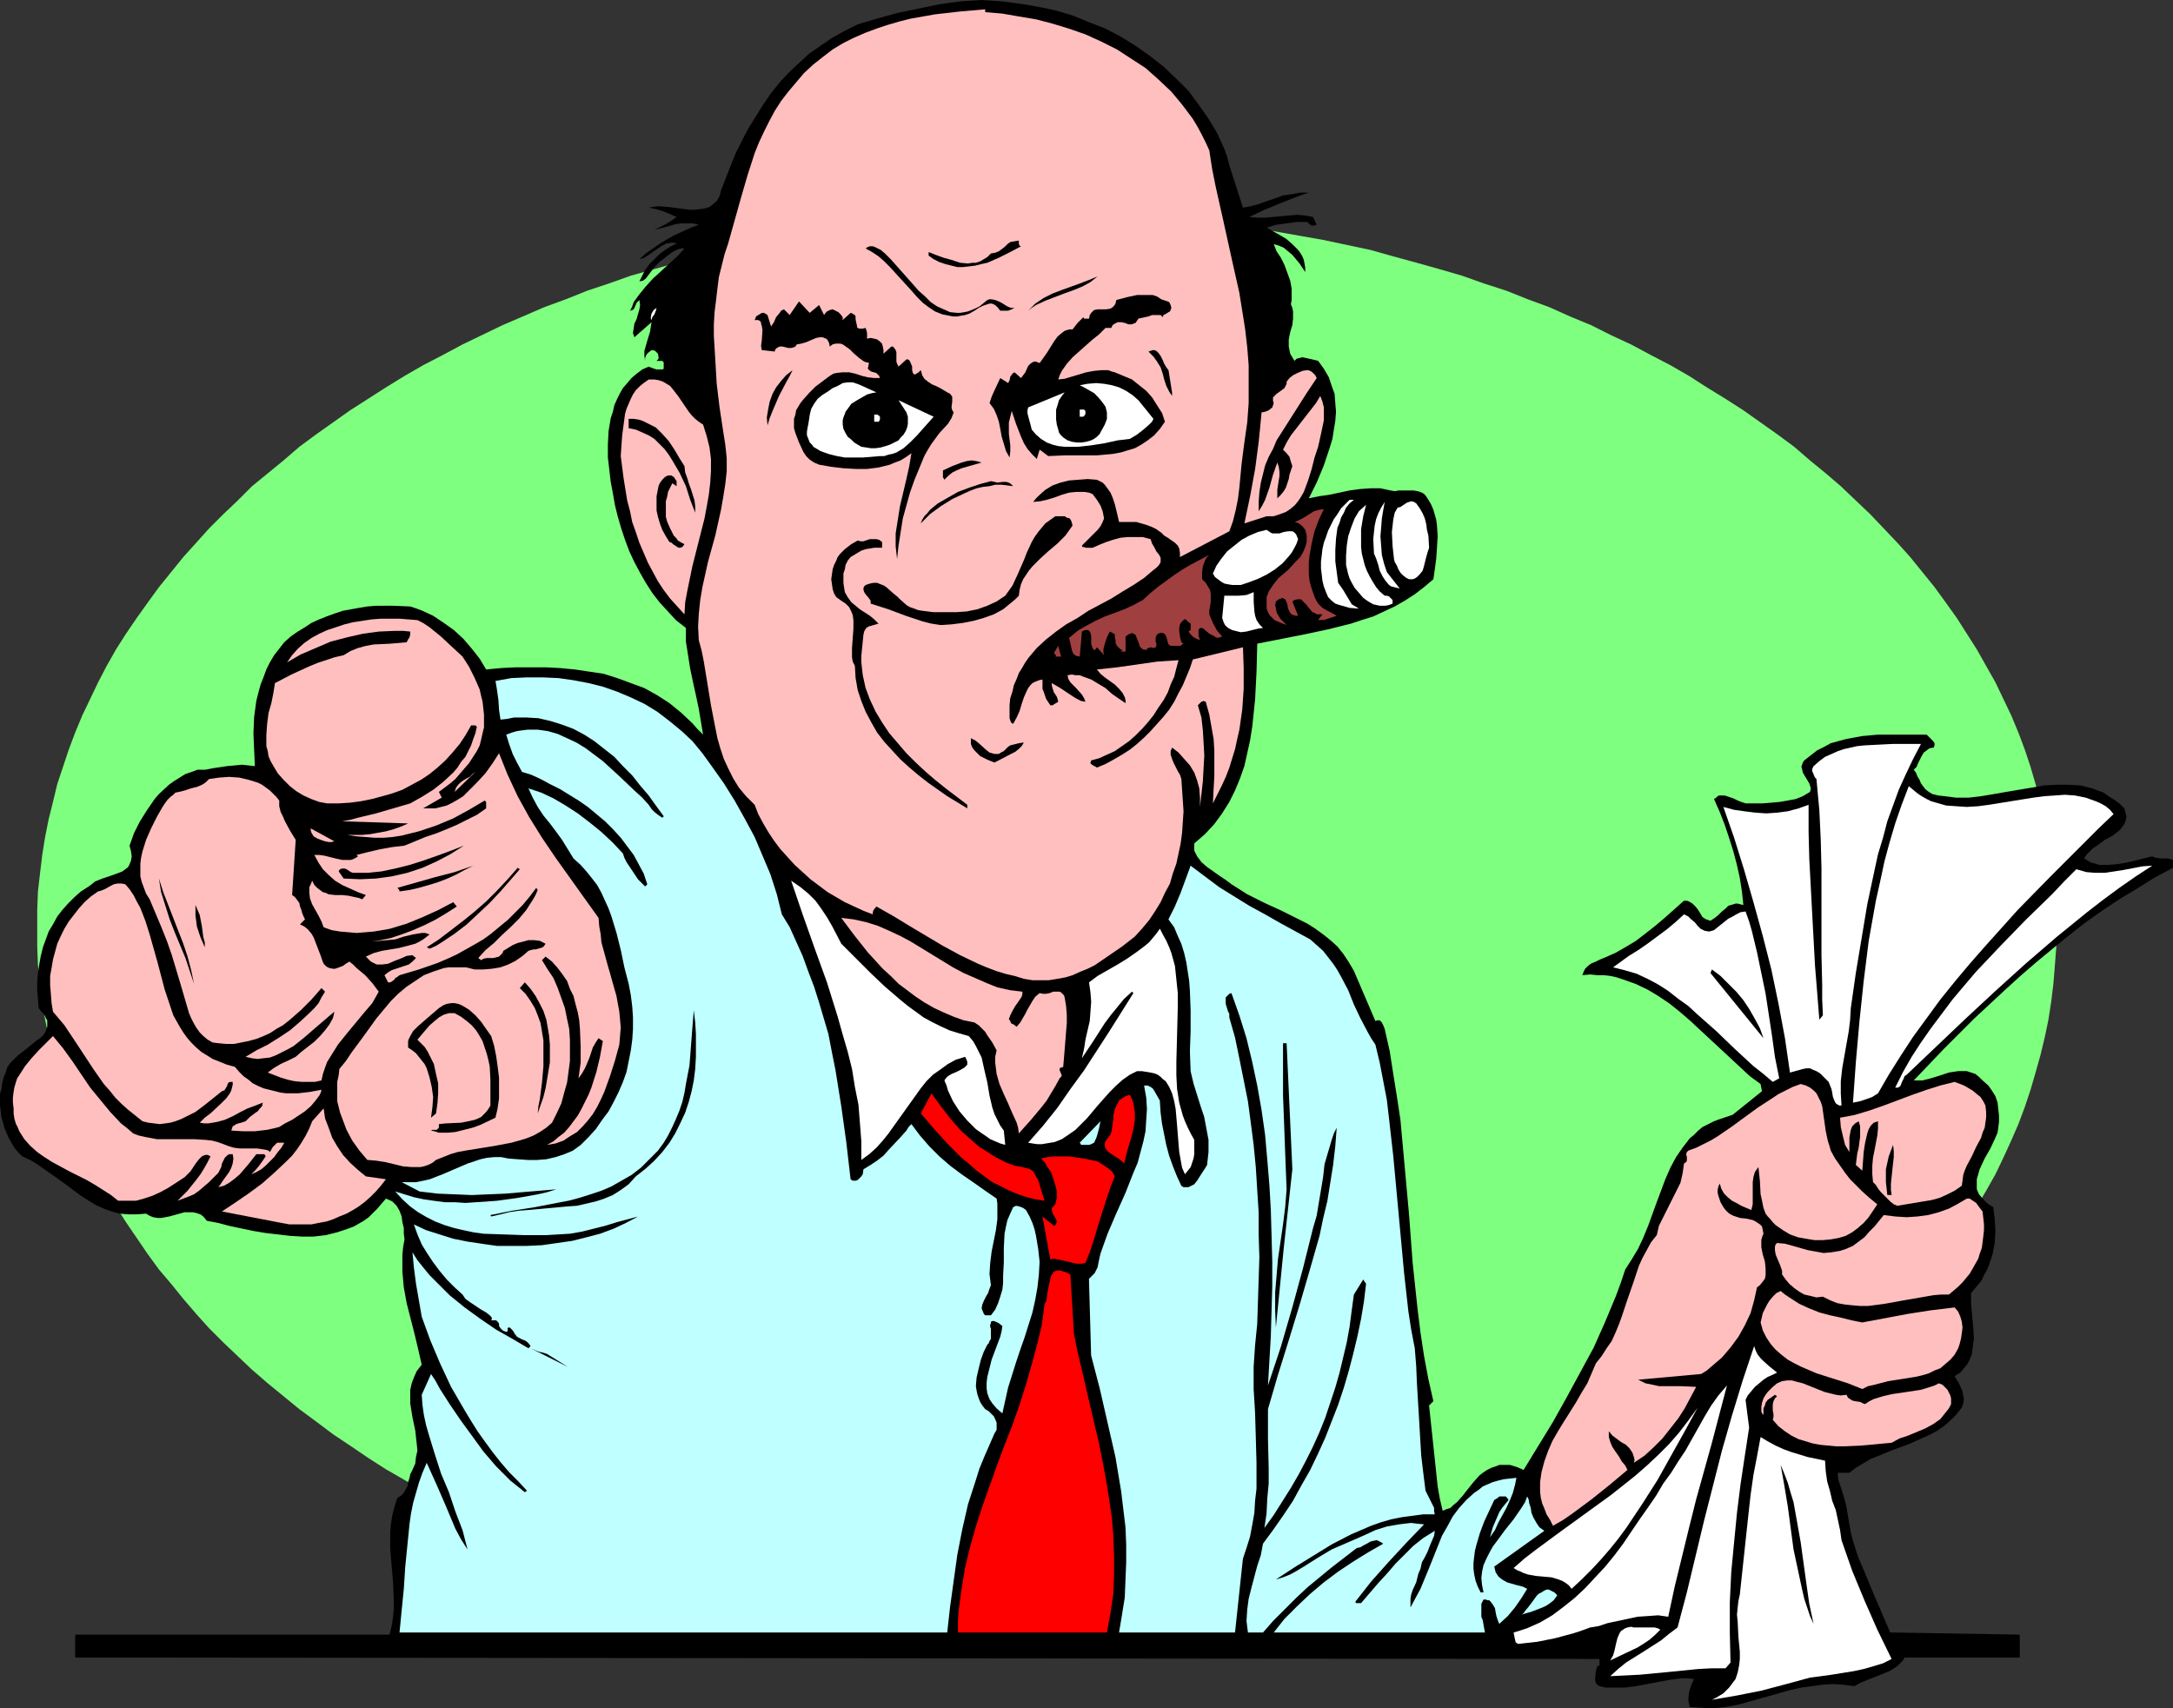
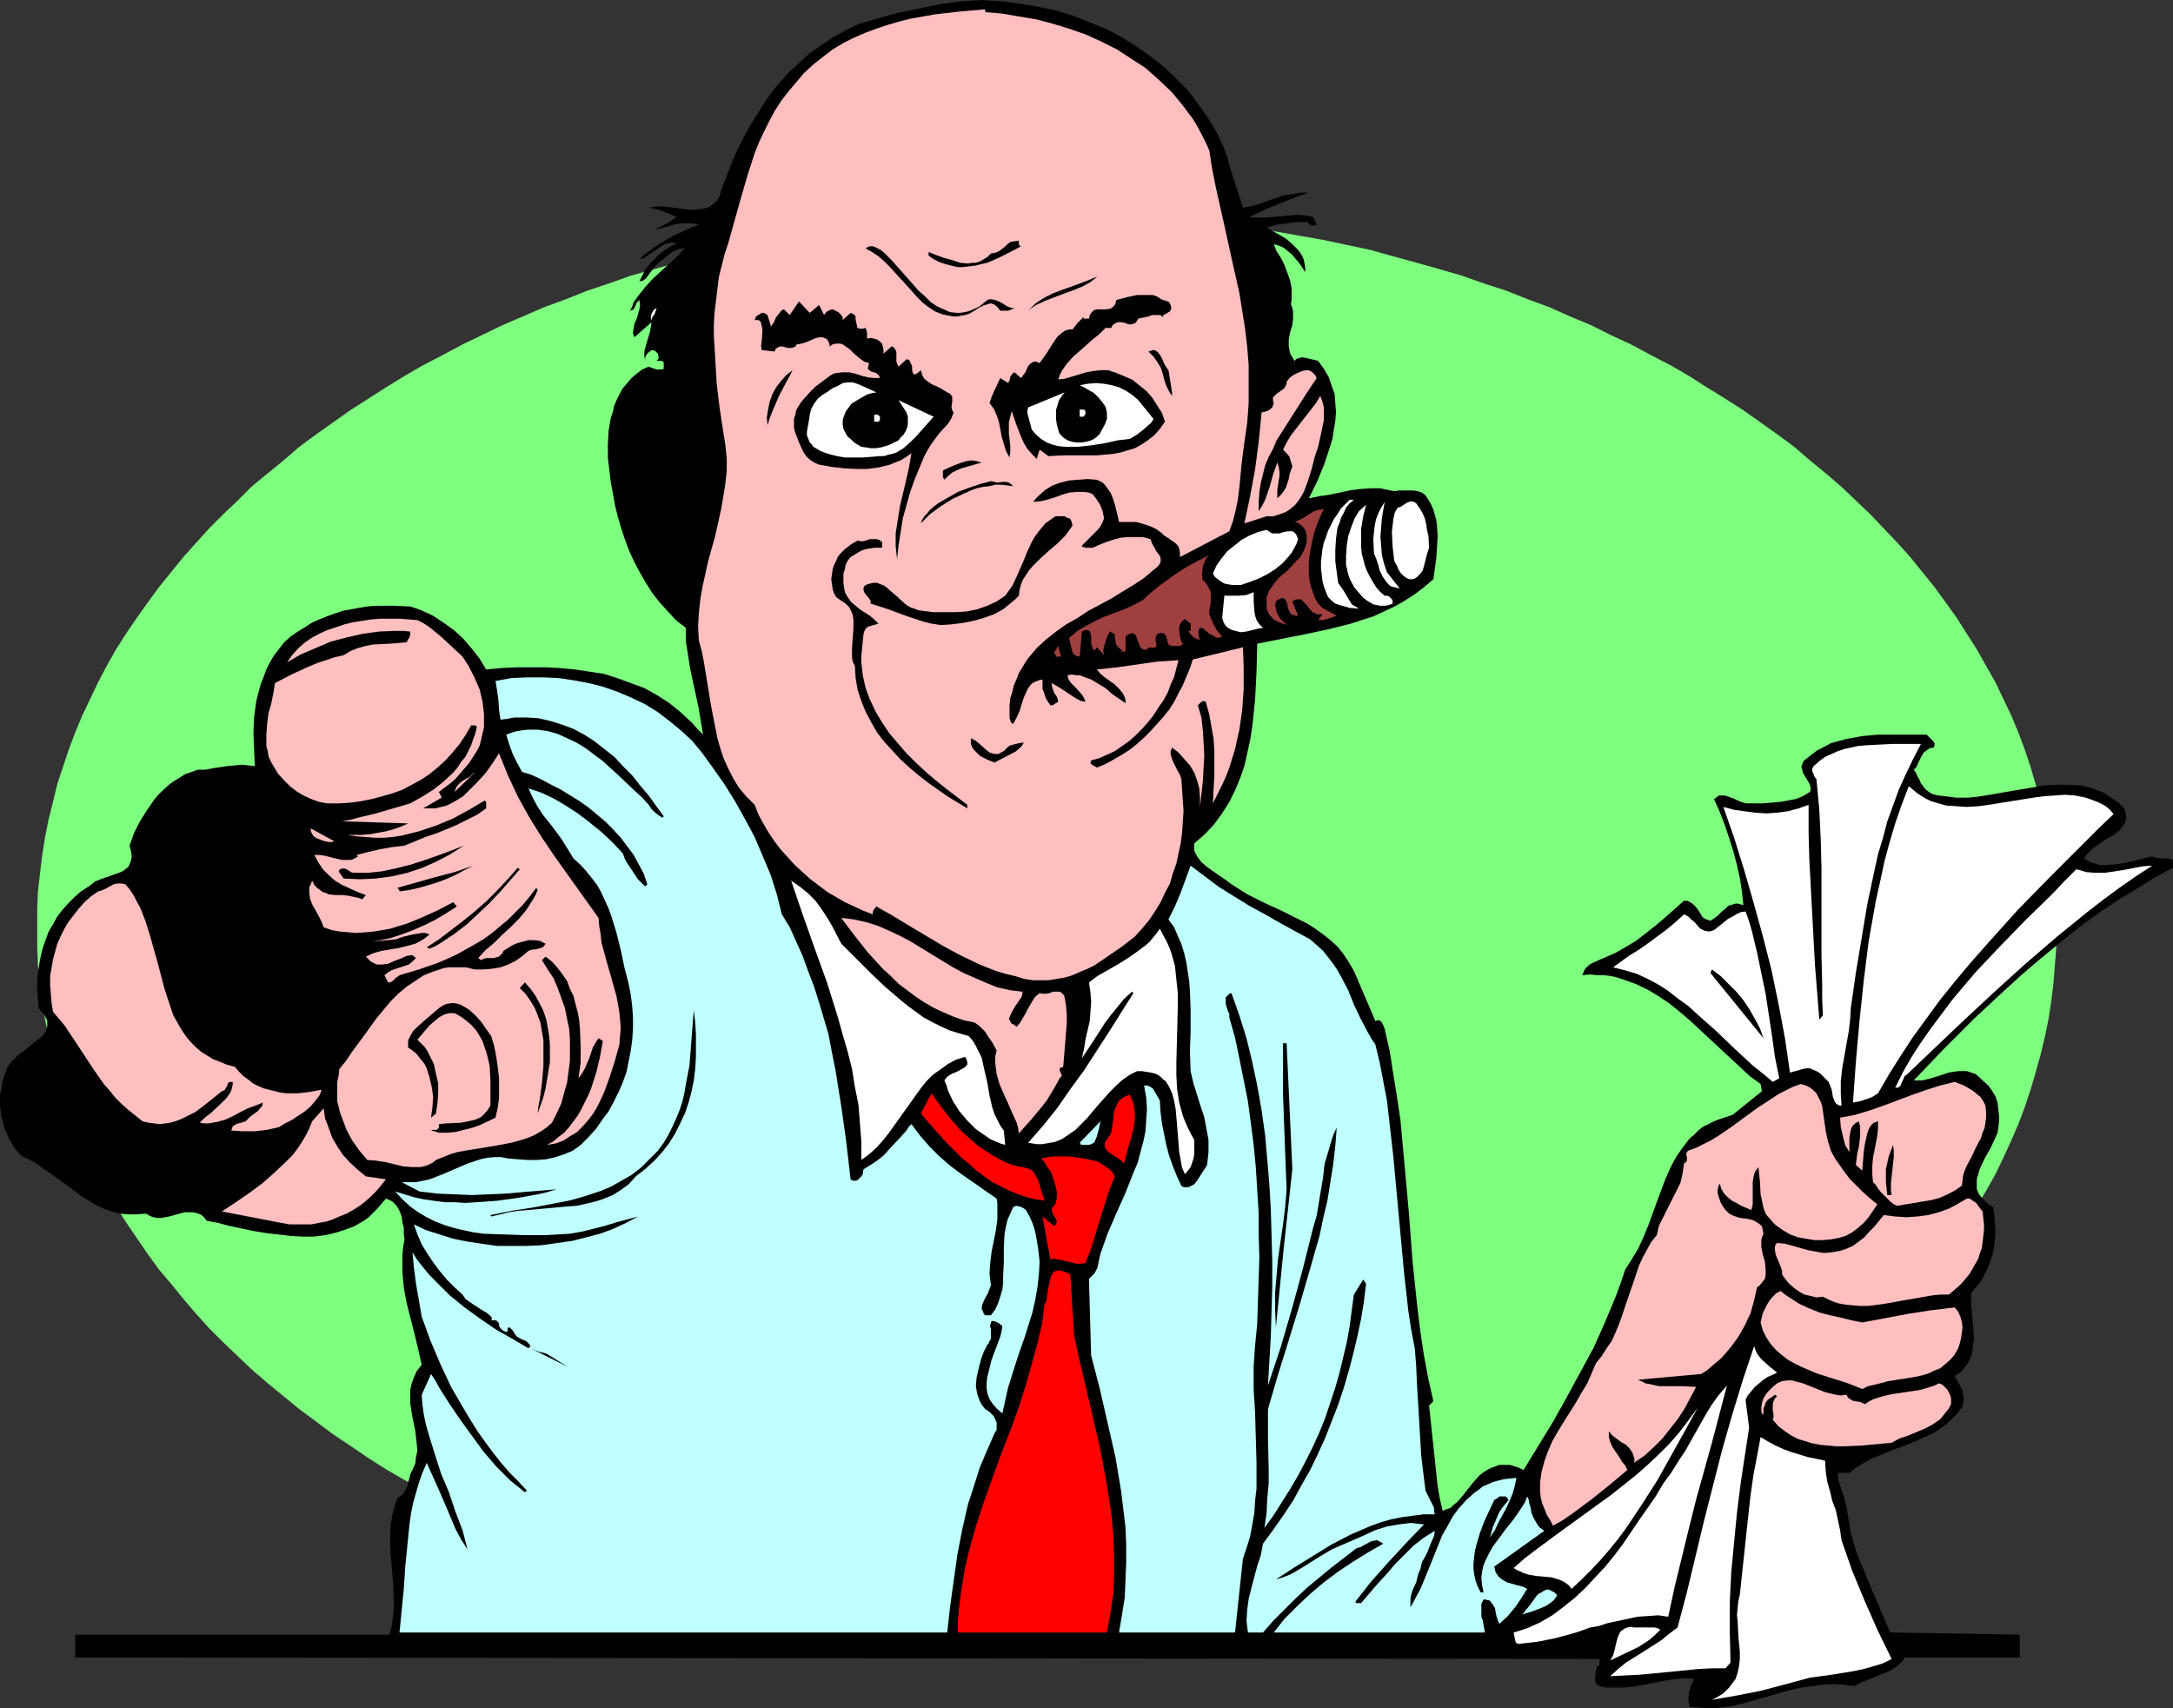
<svg xmlns="http://www.w3.org/2000/svg" xmlns:ns1="http://sodipodi.sourceforge.net/DTD/sodipodi-0.dtd" xmlns:ns2="http://www.inkscape.org/namespaces/inkscape" version="1.0" width="129.766mm" height="102.019mm" id="svg79" ns1:docname="Angry Man Pointing.wmf">
  <rect width="100%" height="100%" fill="#333333" stroke="none" />
  <ns1:namedview id="namedview79" pagecolor="#ffffff" bordercolor="#000000" borderopacity="0.25" ns2:showpageshadow="2" ns2:pageopacity="0.0" ns2:pagecheckerboard="0" ns2:deskcolor="#d1d1d1" ns2:document-units="mm" />
  <defs id="defs1">
    <pattern id="WMFhbasepattern" patternUnits="userSpaceOnUse" width="6" height="6" x="0" y="0" />
  </defs>
  <path style="fill:#7fff7f;fill-opacity:1;fill-rule:evenodd;stroke:none" d="m 236.259,370.878 h 5.818 l 5.818,-0.162 5.818,-0.323 5.818,-0.323 5.656,-0.485 5.656,-0.485 5.656,-0.646 11.15,-1.616 5.494,-0.97 5.494,-1.131 5.333,-1.131 5.333,-1.131 5.171,-1.293 5.333,-1.454 5.171,-1.454 5.01,-1.616 5.01,-1.616 5.01,-1.778 4.848,-1.778 4.848,-1.939 4.686,-1.939 4.686,-2.101 4.525,-2.101 4.525,-2.262 4.525,-2.262 4.363,-2.424 4.202,-2.424 4.04,-2.424 4.202,-2.586 4.04,-2.747 3.878,-2.586 3.878,-2.909 3.717,-2.747 3.555,-2.909 3.555,-2.909 3.394,-3.07 3.394,-3.07 3.232,-3.07 3.07,-3.232 3.07,-3.232 2.909,-3.394 2.747,-3.394 2.747,-3.232 2.586,-3.555 2.424,-3.555 2.262,-3.555 2.262,-3.555 2.101,-3.555 2.101,-3.717 1.778,-3.717 1.778,-3.878 1.616,-3.717 1.454,-3.878 1.293,-3.878 1.131,-3.878 1.131,-4.04 0.97,-4.04 0.808,-3.878 0.646,-4.202 0.485,-4.04 0.323,-4.04 0.323,-4.202 v -4.202 -4.04 l -0.323,-4.202 -0.323,-4.202 -0.485,-4.04 -0.646,-4.04 -0.808,-4.04 -0.97,-3.878 -1.131,-4.04 -1.131,-3.878 -1.293,-3.878 -1.454,-3.878 -1.616,-3.878 -1.778,-3.717 -1.778,-3.717 -2.101,-3.717 -2.101,-3.717 -2.262,-3.555 -2.262,-3.555 -2.424,-3.394 -2.586,-3.555 -2.747,-3.394 -2.747,-3.394 -2.909,-3.232 -3.07,-3.232 -3.07,-3.232 -3.232,-3.07 -3.394,-3.232 -3.394,-2.909 -3.555,-2.909 -3.555,-3.07 -3.717,-2.747 -3.878,-2.747 -3.878,-2.747 -4.04,-2.586 -4.202,-2.586 -4.04,-2.586 -4.202,-2.424 -4.363,-2.262 -4.525,-2.424 -4.525,-2.101 -4.525,-2.262 -4.686,-1.939 -4.686,-2.101 -4.848,-1.778 -4.848,-1.939 -5.01,-1.616 -5.01,-1.778 -5.01,-1.454 -5.171,-1.454 -5.333,-1.454 -5.171,-1.454 -5.333,-1.131 -5.333,-1.131 -5.494,-0.97 -5.494,-0.97 -11.15,-1.616 -5.656,-0.808 -5.656,-0.485 -5.656,-0.485 -5.818,-0.323 -5.818,-0.323 -5.818,-0.162 h -5.818 -5.979 l -5.818,0.162 -5.818,0.323 -5.656,0.323 -5.818,0.485 -5.656,0.485 -5.656,0.808 -11.15,1.616 -5.494,0.97 -5.333,0.97 -5.333,1.131 -5.333,1.131 -5.333,1.454 -5.171,1.454 -5.171,1.454 -5.171,1.454 -5.01,1.778 -4.848,1.616 -4.848,1.939 -4.848,1.778 -4.848,2.101 -4.525,1.939 -4.686,2.262 -4.363,2.101 -4.525,2.424 -4.363,2.262 -4.202,2.424 -4.202,2.586 -4.04,2.586 -4.04,2.586 -3.878,2.747 -3.878,2.747 -3.717,2.747 -3.555,3.07 -3.555,2.909 -3.555,2.909 -3.232,3.232 -3.232,3.07 -3.232,3.232 -2.909,3.232 -2.909,3.232 -2.747,3.394 -2.747,3.394 -2.586,3.555 -2.424,3.394 -2.424,3.555 -2.262,3.555 -2.101,3.717 -1.939,3.717 -1.778,3.717 -1.778,3.717 -1.616,3.878 -1.454,3.878 -1.293,3.878 -1.293,3.878 -0.97,4.04 -0.97,3.878 -0.808,4.04 -0.646,4.04 -0.485,4.04 -0.485,4.202 -0.162,4.202 v 4.04 4.202 l 0.162,4.202 0.485,4.04 0.485,4.04 0.646,4.202 0.808,3.878 0.97,4.04 0.97,4.04 1.293,3.878 1.293,3.878 1.454,3.878 1.616,3.717 1.778,3.878 1.778,3.717 1.939,3.717 2.101,3.555 2.262,3.555 2.424,3.555 2.424,3.555 2.586,3.555 2.747,3.232 2.747,3.394 2.909,3.394 2.909,3.232 3.232,3.232 3.232,3.07 3.232,3.07 3.555,3.07 3.555,2.909 3.555,2.909 3.717,2.747 3.878,2.909 3.878,2.586 4.04,2.747 4.04,2.586 4.202,2.424 4.202,2.424 4.363,2.424 4.525,2.262 4.363,2.262 4.686,2.101 4.525,2.101 4.848,1.939 4.848,1.939 4.848,1.778 4.848,1.778 5.01,1.616 5.171,1.616 5.171,1.454 5.171,1.454 5.333,1.293 5.333,1.131 5.333,1.131 5.333,1.131 5.494,0.97 11.15,1.616 5.656,0.646 5.656,0.485 5.818,0.485 5.656,0.323 5.818,0.323 5.818,0.162 z" id="path1" />
  <path style="fill:#000000;fill-opacity:1;fill-rule:evenodd;stroke:none" d="m 277.467,37.33 3.07,9.535 1.778,-0.323 1.778,-0.485 1.778,-0.646 1.939,-0.646 1.778,-0.646 2.101,-0.323 1.778,-0.323 h 1.939 l -1.454,0.485 -1.778,0.646 -3.232,1.293 -3.555,1.454 -3.394,1.616 1.778,0.162 h 1.778 l 3.555,-0.323 1.778,-0.162 1.939,-0.162 1.778,0.162 1.778,0.323 0.808,1.778 -0.646,0.162 h -0.485 l -0.485,-0.323 -0.485,-0.485 h -2.424 l -2.424,0.323 -2.262,0.323 -2.101,0.646 0.646,0.323 0.808,0.485 1.454,0.808 1.616,0.97 1.293,1.131 1.293,1.293 0.485,0.646 0.485,0.808 0.323,0.808 0.162,0.808 0.162,0.97 v 0.97 l -0.646,-0.97 -0.646,-0.97 -0.808,-0.97 -0.808,-0.97 -0.97,-0.808 -0.97,-0.808 -1.131,-0.485 -1.131,-0.323 0.646,1.616 0.97,1.454 0.808,1.616 0.646,1.778 0.646,1.778 0.323,1.778 v 1.778 0.808 l -0.162,0.97 0.323,0.808 0.162,0.808 v 0.808 0.808 l -0.162,1.454 -0.485,1.616 -0.323,1.616 v 1.616 l 0.162,0.808 0.162,0.808 0.485,0.808 0.485,0.808 0.485,-0.485 0.646,-0.162 0.646,-0.162 0.808,0.162 1.454,0.323 1.293,0.323 1.293,1.778 1.131,1.939 0.646,1.939 0.646,1.778 0.162,2.101 0.162,1.939 -0.162,2.101 -0.323,1.939 -0.323,2.101 -0.646,2.101 -1.293,3.878 -1.616,3.878 -1.778,3.555 2.424,-0.485 2.262,-0.323 2.262,-0.485 2.262,-0.485 2.424,-0.323 2.262,-0.162 h 2.262 l 2.262,0.485 0.97,0.162 0.97,-0.162 h 2.101 1.131 l 0.97,0.162 0.97,0.323 0.485,0.323 0.323,0.323 0.646,0.97 0.646,1.131 0.485,1.131 0.323,1.131 0.323,1.131 0.162,1.293 0.162,2.424 -0.162,2.586 -0.162,2.424 -0.323,2.424 -0.162,1.131 -0.162,1.131 -2.101,1.778 -2.101,1.616 -2.262,1.454 -2.262,1.293 -2.424,1.131 -2.424,1.131 -2.586,0.808 -2.424,0.808 -5.171,1.293 -5.333,1.131 -10.666,2.101 -0.162,6.303 -0.323,6.303 -0.646,6.141 -0.485,3.07 -0.646,2.909 -0.646,2.909 -0.97,2.747 -1.131,2.747 -1.293,2.586 -1.616,2.586 -1.778,2.424 -2.101,2.262 -2.424,2.101 v 0.808 0.808 l 0.323,0.646 0.323,0.646 0.485,0.646 0.485,0.646 1.293,1.131 2.747,1.939 1.454,0.97 1.293,0.97 1.778,1.131 1.778,1.131 3.878,1.939 3.878,1.778 3.878,1.939 1.939,0.97 1.778,1.131 1.778,1.293 1.616,1.293 1.616,1.454 1.293,1.616 1.293,1.939 1.131,1.939 4.848,11.312 0.485,-0.162 h 0.485 l 0.162,0.162 0.323,0.323 0.323,0.646 0.323,0.808 1.131,5.01 0.808,5.171 0.808,5.01 0.808,5.333 0.97,10.666 0.97,10.666 0.808,10.827 1.131,10.666 0.646,5.171 0.808,5.333 0.97,5.171 1.131,5.01 -0.97,0.97 1.293,12.12 0.646,6.141 0.485,2.747 0.646,2.747 0.808,-0.323 0.97,-0.323 0.646,-0.646 0.808,-0.646 1.293,-1.454 1.131,-1.454 1.293,-1.616 1.293,-1.454 0.808,-0.646 0.97,-0.646 0.97,-0.485 0.97,-0.323 0.808,-0.323 h 0.808 0.808 0.808 l 1.616,0.485 1.454,0.646 6.626,-10.827 3.07,-5.494 3.07,-5.656 3.07,-5.656 2.586,-5.818 2.424,-5.818 1.131,-3.07 0.97,-2.909 1.454,-2.262 1.454,-2.424 1.131,-2.424 1.131,-2.747 1.939,-5.333 1.939,-5.171 1.131,-2.586 1.293,-2.424 1.454,-2.101 1.616,-2.101 0.97,-0.808 0.97,-0.97 0.97,-0.808 1.293,-0.646 1.293,-0.646 1.293,-0.485 1.454,-0.485 1.454,-0.485 6.626,-5.333 -0.323,-1.616 -2.424,-1.778 -2.262,-2.101 -4.525,-4.202 -2.262,-2.101 -2.262,-2.101 -2.262,-2.101 -2.262,-1.939 -2.424,-1.939 -2.424,-1.616 -2.424,-1.454 -2.747,-1.293 -2.747,-0.97 -1.454,-0.485 -1.454,-0.323 -1.454,-0.162 h -1.454 l -1.616,-0.162 -1.778,0.162 0.323,-0.808 0.323,-0.646 0.646,-0.646 0.646,-0.485 1.454,-0.646 0.646,-0.323 0.808,-0.323 2.586,-1.131 2.262,-1.293 2.424,-1.454 2.101,-1.616 2.262,-1.778 2.101,-1.778 4.363,-3.878 h 0.646 l 0.485,0.162 0.808,0.485 0.646,0.646 0.646,0.808 0.485,0.808 0.485,0.808 0.808,0.485 0.485,0.162 0.485,0.162 0.97,-0.646 0.808,-0.646 0.808,-0.808 0.808,-0.646 0.646,-0.646 1.131,-0.323 0.485,-0.162 h 0.485 l 0.646,0.162 0.646,0.162 -0.323,-3.07 -0.485,-3.07 -0.646,-2.909 -0.808,-3.07 -0.97,-3.07 -0.97,-2.909 -1.131,-2.909 -1.293,-2.909 0.485,-0.323 0.323,-0.323 0.323,-0.162 h 0.485 0.808 l 0.97,0.323 0.97,0.323 0.97,0.485 0.808,0.323 0.97,0.323 h 3.878 l 1.939,-0.162 1.939,-0.162 1.778,-0.323 1.778,-0.323 1.616,-0.646 1.616,-0.97 0.162,-0.485 v -0.485 l -0.323,-0.97 -0.485,-0.808 -0.97,-1.616 -0.162,-0.808 -0.162,-0.485 0.162,-0.485 0.162,-0.485 0.323,-0.485 1.454,-1.131 1.454,-1.131 1.616,-0.808 1.454,-0.808 1.778,-0.485 1.778,-0.485 1.778,-0.323 1.778,-0.323 3.555,-0.323 h 3.717 7.272 l 0.646,0.646 0.646,0.646 0.162,0.162 0.323,0.485 v 0.485 l -0.162,0.485 -0.97,0.162 -0.646,0.485 -0.646,0.485 -0.485,0.808 -0.808,1.616 -0.323,0.808 -0.646,0.646 0.485,0.646 0.323,0.808 0.485,0.808 0.323,0.808 0.485,0.646 0.485,0.646 0.808,0.646 0.808,0.485 1.293,0.323 1.454,0.162 2.586,0.323 h 2.909 l 2.747,-0.323 2.909,-0.485 2.747,-0.485 5.818,-0.97 2.747,-0.485 2.909,-0.162 h 2.586 l 2.747,0.162 1.293,0.323 1.293,0.323 1.293,0.485 1.293,0.485 1.131,0.808 1.293,0.808 1.131,0.808 1.131,1.131 0.323,1.131 0.162,0.808 -0.162,0.808 -0.323,0.808 -0.485,0.646 -0.485,0.646 -0.808,0.646 -0.808,0.646 -1.778,0.97 -1.778,1.293 -0.97,0.646 -0.646,0.646 -0.808,0.808 -0.485,0.808 0.808,0.485 0.808,0.485 0.808,0.162 0.97,0.323 h 0.97 0.97 l 2.101,-0.162 1.939,-0.323 2.101,-0.485 1.939,-0.485 1.939,-0.485 0.323,0.162 0.485,0.162 1.293,0.162 h 1.454 l 0.646,0.162 0.485,0.162 v 1.778 l -4.202,2.262 -3.878,2.424 -4.04,2.424 -3.878,2.586 -3.878,2.747 -3.717,2.909 -3.555,2.909 -3.717,3.07 -3.555,3.07 -3.555,3.232 -6.949,6.464 -6.787,6.787 -6.787,7.111 h 0.97 0.97 l 1.939,-0.485 2.101,-0.646 1.939,-0.646 2.101,-0.323 h 0.97 0.97 l 0.97,0.323 0.97,0.323 0.808,0.646 0.808,0.808 1.293,1.131 0.808,1.131 0.808,1.293 0.485,1.454 0.162,1.454 0.162,1.454 v 1.454 l -0.162,1.293 -0.162,1.131 -0.485,1.131 -1.131,2.424 -1.293,2.262 -1.131,2.424 -0.323,1.131 -0.323,1.131 v 1.131 1.131 l 0.485,1.131 0.808,0.97 0.485,0.485 0.485,0.485 0.646,0.485 0.808,0.485 0.323,2.747 0.162,2.747 -0.162,2.586 -0.485,2.586 -0.808,2.424 -0.485,1.131 -0.646,1.131 -0.485,1.131 -0.808,0.97 -0.808,0.97 -0.808,0.97 v 2.424 l 0.485,5.333 0.162,2.586 -0.162,1.131 -0.162,1.131 -0.162,1.293 -0.485,1.131 -0.485,0.97 -0.808,0.97 -0.808,0.97 -1.293,0.808 0.97,1.616 0.808,1.778 0.162,0.97 0.162,0.808 -0.162,0.97 -0.323,0.97 -1.293,1.616 -1.293,1.293 -1.293,1.131 -1.616,1.131 -1.454,0.808 -1.778,0.808 -3.232,1.454 -3.555,1.293 -3.555,1.454 -1.616,0.646 -1.616,0.97 -1.616,0.97 -1.454,1.131 h -2.586 v 0.808 l 0.162,0.97 0.646,1.939 0.646,2.101 0.485,1.939 0.323,1.939 0.646,3.717 0.485,1.939 1.131,3.555 1.454,3.394 1.454,3.555 1.454,3.394 1.454,3.394 1.454,3.394 29.25,0.485 v 5.171 h -26.018 l -0.323,0.646 -0.485,0.485 -0.646,0.646 -0.646,0.485 -1.293,0.808 -1.616,0.646 -1.616,0.646 -1.616,0.646 -1.616,0.646 -1.454,0.808 -2.424,-0.323 -2.424,-0.162 -2.424,0.162 -2.262,0.323 -2.424,0.323 -2.262,0.485 -9.211,2.586 -2.262,0.646 -2.262,0.485 -2.262,0.323 -2.262,0.162 -2.424,-0.162 -2.262,-0.162 -0.162,-0.808 -0.162,-0.808 0.162,-1.616 0.485,-1.616 0.646,-1.454 -1.454,-0.162 h -1.293 l -2.586,0.323 -5.171,0.97 -2.586,0.485 -2.586,0.323 h -2.747 -1.454 l -1.454,-0.323 -0.485,-0.323 -0.323,-0.323 -0.162,-0.646 v -0.646 l 0.162,-1.454 0.162,-0.646 0.162,-0.485 h 0.162 l 0.323,-0.162 v -0.646 -0.485 -0.323 L 16.968,374.11 v -5.171 h 70.942 l 0.485,-1.939 0.323,-2.101 0.162,-1.939 v -1.939 l -0.162,-3.878 -0.323,-3.717 -0.323,-3.878 v -1.939 -1.778 l 0.162,-1.939 0.323,-1.939 0.485,-1.939 0.646,-1.939 0.808,-0.485 0.646,-0.646 0.323,-0.646 0.485,-0.808 0.162,-0.97 0.323,-0.97 0.162,-0.808 0.485,-0.97 0.646,-1.454 0.162,-1.454 0.323,-1.454 -0.162,-1.616 -0.323,-2.909 -0.646,-3.07 -0.485,-3.07 v -1.454 -1.616 l 0.323,-1.454 0.485,-1.293 0.646,-1.454 1.131,-1.454 -0.808,-3.555 -0.808,-3.394 -1.778,-6.949 -0.646,-3.555 -0.323,-3.555 v -1.778 -1.939 l 0.162,-1.778 0.323,-1.778 -0.162,-1.293 v -1.293 l -0.323,-1.293 -0.162,-1.293 -0.485,-1.293 -0.646,-1.131 -0.485,-0.485 -0.485,-0.485 -0.646,-0.323 -0.808,-0.323 -0.97,1.131 -0.97,1.131 -0.97,0.97 -0.97,0.97 -1.131,0.808 -1.131,0.646 -1.131,0.646 -1.293,0.485 -2.424,0.808 -2.586,0.646 -2.747,0.323 h -2.586 l -2.747,-0.162 -2.747,-0.323 -2.747,-0.323 -2.909,-0.485 -5.333,-1.131 -2.424,-0.646 -2.586,-0.485 -0.808,-0.97 -0.646,-0.485 -0.97,-0.323 -0.808,-0.162 h -0.808 -0.97 l -3.555,0.97 -1.778,0.323 H 35.552 l -0.97,-0.162 -0.808,-0.323 -0.808,-0.485 -2.101,0.162 h -1.939 l -1.939,-0.162 -1.778,-0.485 -1.778,-0.646 -1.778,-0.808 -1.616,-0.97 -1.778,-1.131 -3.232,-2.424 -3.394,-2.424 -3.232,-2.262 -1.616,-0.97 -1.778,-0.808 L 4.04,260.019 3.232,259.049 2.586,257.918 1.939,256.787 1.454,255.656 0.97,254.524 0.646,253.232 0.323,252.1 0.162,250.807 0,249.515 V 246.929 l 0.323,-1.131 0.162,-1.293 0.323,-1.293 0.485,-1.131 0.323,-1.131 0.646,-0.97 0.808,-0.808 0.97,-0.97 2.101,-1.616 1.939,-1.616 0.97,-0.646 0.808,-0.808 0.485,-0.808 0.323,-0.97 v -0.97 -0.485 l -0.323,-0.485 -0.162,-0.485 -0.485,-0.646 -0.485,-0.485 -0.485,-0.646 -0.162,-2.101 -0.162,-1.939 v -1.939 l 0.162,-1.939 0.323,-2.101 0.323,-1.778 0.485,-1.939 0.646,-1.778 0.646,-1.778 0.97,-1.616 0.97,-1.778 1.131,-1.454 1.293,-1.454 1.454,-1.454 1.454,-1.293 1.778,-1.131 0.646,-0.485 0.808,-0.646 1.616,-0.646 1.939,-0.646 1.778,-0.646 0.808,-0.323 0.646,-0.485 0.646,-0.485 0.323,-0.646 0.323,-0.808 0.162,-0.97 -0.162,-1.131 -0.323,-1.293 0.97,-2.747 1.293,-2.586 1.616,-2.586 1.778,-2.586 0.97,-1.131 2.262,-2.101 1.131,-0.808 1.293,-0.808 1.293,-0.808 1.454,-0.485 1.293,-0.485 h 1.778 l 1.616,-0.323 3.232,-0.485 1.778,-0.162 1.616,-0.162 1.454,0.162 1.454,0.162 -0.162,-3.555 -0.162,-3.878 0.162,-3.717 0.485,-3.555 0.485,-1.939 0.485,-1.778 0.646,-1.616 0.646,-1.778 0.808,-1.616 0.97,-1.616 1.131,-1.454 1.131,-1.454 1.454,-1.293 1.616,-1.131 1.616,-0.97 1.454,-0.97 1.778,-0.808 1.616,-0.646 1.778,-0.646 1.939,-0.646 1.778,-0.323 1.778,-0.323 1.939,-0.323 1.939,-0.162 H 88.718 l 3.878,0.162 1.454,0.485 1.293,0.485 2.424,1.131 2.424,1.616 2.262,1.616 2.101,1.939 1.939,2.262 1.778,2.262 1.454,2.424 3.394,-0.323 3.232,-0.162 h 3.394 3.394 l 3.232,0.162 3.394,0.323 3.232,0.485 3.232,0.485 3.07,0.97 3.07,1.131 3.07,1.131 2.909,1.616 2.747,1.778 2.586,2.101 2.586,2.424 1.131,1.293 1.293,1.293 -0.485,-2.909 -0.485,-2.909 -0.646,-3.07 -0.646,-2.909 -0.646,-3.07 -0.485,-3.07 -0.485,-3.07 v -3.07 l -2.262,-1.778 -1.939,-2.101 -1.778,-1.939 -1.616,-2.101 -1.454,-2.262 -1.293,-2.262 -1.293,-2.424 -1.131,-2.424 -0.97,-2.586 -0.808,-2.424 -0.808,-2.747 -0.646,-2.586 -0.485,-2.747 -0.485,-2.586 -0.646,-5.494 v -2.909 l 0.162,-3.07 0.485,-2.909 0.485,-1.454 0.323,-1.454 0.646,-1.454 0.646,-1.293 0.646,-1.131 0.97,-1.131 0.97,-1.131 1.131,-0.97 1.293,-0.97 1.454,-0.646 0.808,0.323 0.97,0.323 h 0.808 0.485 l 0.323,-0.162 v -0.485 -0.485 -0.485 l -0.162,-0.162 -0.162,-0.162 h -1.293 l 0.323,-0.323 0.162,-0.323 -0.162,-0.97 -0.323,-0.323 -0.323,-0.323 -0.485,-0.162 h -0.323 l -0.646,0.485 -0.485,0.485 -0.323,0.808 v 0.646 l -0.162,-1.131 v -1.131 l 0.646,-2.262 0.646,-2.101 0.162,-1.131 0.162,-0.97 -3.878,3.394 -0.323,-0.97 0.162,-0.97 0.162,-1.131 0.485,-0.97 0.646,-2.262 0.162,-0.97 -0.162,-1.131 -0.323,0.323 -0.323,0.323 -0.323,0.808 -0.323,0.646 -0.323,0.162 -0.485,0.162 0.485,-0.97 0.323,-0.97 1.293,-1.778 1.454,-1.778 1.616,-1.778 1.778,-1.616 1.939,-1.778 1.778,-1.616 1.616,-1.778 h -0.646 l -0.808,0.162 -0.646,0.323 -0.646,0.323 -1.454,1.131 -1.293,0.97 -0.646,0.646 -0.646,0.646 -0.97,1.293 -0.97,1.293 -0.646,0.485 -0.808,0.162 0.646,-1.293 0.646,-1.293 0.97,-1.293 1.131,-1.131 1.131,-1.131 1.293,-0.97 1.293,-0.808 1.293,-0.646 -0.646,-0.162 h -0.485 l -1.131,0.162 -0.97,0.485 -0.97,0.646 -0.97,0.646 -1.131,0.808 -0.97,0.646 -1.131,0.323 1.454,-1.293 1.616,-1.131 1.616,-1.131 1.616,-0.97 1.778,-0.97 1.778,-0.808 1.778,-0.808 1.778,-0.646 -1.293,-0.323 h -1.454 -1.131 l -1.293,0.162 -2.262,0.646 -1.293,0.323 -1.293,0.323 1.293,-0.646 1.293,-0.646 1.293,-0.808 1.131,-0.808 -3.07,-1.293 -1.616,-0.485 -1.616,-0.323 0.97,-0.162 1.131,-0.162 2.262,0.162 2.424,0.323 2.586,0.323 h 1.131 l 1.131,-0.162 1.131,-0.162 0.97,-0.323 0.808,-0.646 0.808,-0.646 0.646,-1.131 0.323,-1.293 1.131,-2.909 1.131,-2.909 1.131,-2.747 1.454,-2.909 1.454,-2.747 1.616,-2.586 1.616,-2.586 1.778,-2.586 1.939,-2.424 2.101,-2.262 2.262,-2.101 2.262,-2.101 2.586,-1.778 2.586,-1.778 2.909,-1.616 2.909,-1.454 4.363,-1.293 4.686,-1.293 4.686,-0.97 4.686,-0.97 4.686,-0.646 2.424,-0.162 L 221.553,0 l 2.424,0.162 2.424,0.162 2.262,0.323 2.424,0.323 3.717,0.646 3.717,0.808 3.717,1.131 3.555,1.454 3.717,1.454 3.394,1.778 3.394,2.101 3.232,2.262 3.07,2.424 2.909,2.747 2.747,2.747 2.262,3.07 2.262,3.232 1.939,3.232 1.616,3.555 0.646,1.778 z" id="path2" />
  <path style="fill:#ffbfbf;fill-opacity:1;fill-rule:evenodd;stroke:none" d="m 222.361,2.747 3.878,0.323 3.717,0.646 3.878,0.646 3.717,0.97 3.717,1.131 3.717,1.293 3.555,1.616 3.555,1.778 3.232,2.101 3.232,2.101 2.909,2.586 2.909,2.747 2.424,2.909 2.424,3.232 0.97,1.616 0.97,1.778 0.97,1.939 0.808,1.778 0.646,4.202 0.808,4.04 1.778,7.919 1.778,8.08 1.778,7.919 0.646,4.04 0.646,4.04 0.485,4.202 0.323,4.04 v 4.202 4.363 l -0.323,4.363 -0.646,4.525 -0.323,2.424 -0.323,2.586 -0.485,5.171 -0.323,2.586 -0.485,2.424 -0.646,2.586 -0.808,2.262 -11.15,5.818 v -0.485 -0.485 l -0.162,-0.97 -0.323,-0.646 -0.646,-0.646 -1.616,-1.131 -0.808,-0.485 -0.646,-0.646 -1.131,-0.808 -0.97,-0.485 -1.293,-0.485 -1.131,-0.323 -1.131,-0.323 h -1.293 -1.293 -1.293 l -0.646,-2.747 -0.323,-1.293 -0.485,-1.454 -0.485,-1.131 -0.808,-1.131 -0.485,-0.646 -0.485,-0.485 -0.646,-0.323 -0.646,-0.323 -2.101,-0.162 -2.101,0.162 -2.101,0.162 -1.939,0.485 -1.778,0.646 -1.616,0.97 -1.454,1.293 -0.646,0.646 -0.646,0.808 1.616,-0.162 1.454,-0.323 1.616,-0.485 1.778,-0.646 1.616,-0.485 1.616,-0.162 h 0.97 0.97 l 0.97,0.162 0.808,0.323 0.97,1.293 0.808,1.293 0.485,1.293 0.323,1.616 -0.323,0.808 -0.485,0.97 -0.646,0.808 -0.808,0.808 -0.808,0.808 -0.646,0.646 -0.808,0.808 -0.485,0.485 0.162,0.323 h 0.323 l 0.485,0.162 h 0.808 0.646 l 1.454,-0.646 1.616,-0.646 1.454,-0.485 1.778,-0.485 1.616,-0.162 h 1.616 1.778 l 1.778,0.485 0.323,0.97 0.485,0.808 0.485,0.97 0.646,0.808 0.323,0.646 v 0.485 0.485 l -0.162,0.323 -0.323,0.485 -0.485,0.485 -0.646,0.485 -2.101,1.778 -2.424,1.616 -2.424,1.454 -2.586,1.616 -5.171,2.747 -2.424,1.616 -2.586,1.454 -2.262,1.616 -2.262,1.778 -2.101,1.939 -1.778,2.101 -0.808,1.131 -0.646,1.131 -0.808,1.293 -0.485,1.293 -0.646,1.454 -0.323,1.454 -0.485,1.454 -0.162,1.616 v 0.485 0.646 0.646 1.131 l 0.162,0.485 0.162,0.485 0.485,0.323 0.808,-1.454 0.646,-1.454 0.485,-1.616 0.485,-1.454 0.646,-1.454 0.323,-0.646 0.485,-0.646 0.485,-0.485 0.646,-0.323 0.808,-0.323 0.808,-0.162 v 0.646 0.646 0.808 l 0.323,0.808 0.485,1.454 0.97,1.454 h 0.485 l 0.485,-0.323 0.323,-0.162 0.485,-0.323 -0.162,-0.646 -0.162,-0.485 -0.646,-0.97 -0.323,-0.97 -0.162,-0.646 v -0.485 l 1.939,1.131 0.97,0.646 0.97,0.646 0.97,0.646 0.808,0.485 0.97,0.485 0.97,0.162 -0.323,-0.808 -0.485,-0.808 -1.293,-1.454 -1.293,-1.293 -0.485,-0.808 -0.162,-0.808 0.97,-0.162 0.808,0.162 h 0.97 l 0.808,0.323 1.778,0.646 1.616,0.97 1.616,0.97 1.454,1.293 1.616,1.131 1.454,0.97 v -0.646 l -0.162,-0.646 -0.485,-0.97 -0.808,-0.97 -0.97,-0.97 -2.262,-1.616 -0.97,-0.808 -0.808,-0.97 4.525,-0.485 4.525,-0.646 4.525,-0.646 2.424,-0.162 2.424,-0.162 -0.485,1.778 -0.485,1.939 -0.808,1.778 -0.646,1.778 -0.97,1.778 -1.131,1.616 -1.131,1.778 -1.293,1.616 -1.293,1.454 -1.454,1.454 -1.454,1.293 -1.616,1.131 -1.616,1.131 -1.778,0.808 -1.778,0.808 -1.778,0.485 -0.162,0.485 v 0.162 l 0.323,0.323 0.323,0.162 0.162,0.162 h 0.162 l 0.485,0.323 1.939,-0.808 1.778,-0.97 1.939,-1.131 1.778,-1.131 1.616,-1.293 1.616,-1.454 1.454,-1.454 1.454,-1.616 1.454,-1.616 1.293,-1.616 1.131,-1.778 0.97,-1.939 0.97,-1.778 0.808,-1.939 0.808,-1.939 0.646,-1.939 11.312,-2.747 0.162,4.686 v 4.686 l -0.323,4.686 -0.646,4.525 -0.485,2.101 -0.485,2.262 -0.646,2.101 -0.646,2.101 -0.808,2.101 -0.97,2.101 -0.97,1.939 -0.97,1.939 0.162,-3.232 0.162,-2.909 v -2.909 -2.909 l -0.162,-2.586 -0.485,-2.747 -0.485,-2.747 -0.808,-2.909 -0.485,-0.162 -0.485,0.162 -0.323,0.323 -0.485,0.485 0.808,2.747 0.323,2.909 0.162,2.747 0.162,2.909 -0.162,2.909 -0.162,2.909 -0.646,5.818 v -1.131 -0.97 l -0.162,-2.101 -0.485,-1.778 -0.646,-1.778 -0.97,-1.616 -1.293,-1.454 -1.293,-1.454 -1.454,-1.131 -0.323,0.808 v 0.808 l 0.323,0.97 0.323,0.808 0.97,1.939 0.485,0.808 0.323,0.97 0.162,2.424 0.162,2.424 0.162,2.424 -0.162,2.424 -0.162,2.424 -0.323,2.424 -0.485,2.262 -0.485,2.262 -0.808,2.262 -0.646,2.262 -1.131,2.101 -0.97,2.101 -1.293,2.101 -1.293,1.939 -1.616,1.939 -1.616,1.778 -2.909,2.262 -3.07,2.101 -3.07,2.101 -1.616,0.808 -1.616,0.646 -1.778,0.808 -1.616,0.485 -1.778,0.323 -1.939,0.323 h -1.778 -1.939 l -1.939,-0.323 -2.101,-0.646 -2.101,-0.485 -2.101,-0.646 -2.101,-0.808 -1.939,-0.808 -4.04,-1.939 -3.878,-2.101 -7.595,-4.525 -3.717,-2.262 -3.717,-2.101 -0.646,0.808 -0.162,0.485 v 0.485 l -2.101,-0.808 -2.101,-0.97 -2.101,-0.97 -1.939,-1.131 -1.939,-1.131 -1.939,-1.454 -1.939,-1.454 -1.778,-1.616 -1.778,-1.616 -1.616,-1.778 -1.616,-1.778 -1.454,-1.939 -1.293,-1.939 -1.131,-1.939 -1.131,-2.101 -0.808,-2.101 -1.939,-1.939 -1.616,-1.939 -1.293,-2.101 -1.131,-2.262 -0.97,-2.101 -0.808,-2.424 -0.646,-2.262 -0.485,-2.424 -0.97,-5.01 -1.616,-9.858 -0.485,-2.424 -0.646,-2.424 -0.162,-3.07 0.162,-2.909 0.323,-3.07 0.485,-2.909 0.646,-2.909 0.646,-2.909 1.616,-5.818 1.293,-5.818 0.485,-2.747 0.485,-3.07 0.323,-2.909 v -2.909 l -0.323,-3.07 -0.485,-3.07 -0.808,-5.333 -0.646,-5.333 -0.323,-5.494 -0.323,-5.333 v -2.586 l 0.162,-2.747 0.323,-2.586 0.323,-2.747 0.323,-2.586 0.646,-2.586 0.646,-2.586 0.808,-2.424 1.454,-5.171 1.454,-5.171 1.454,-5.01 1.616,-5.01 0.97,-2.424 1.131,-2.424 1.131,-2.262 1.293,-2.424 1.454,-2.262 1.616,-2.101 1.778,-2.101 1.778,-2.101 2.101,-1.939 2.262,-1.778 2.101,-1.616 2.424,-1.454 2.262,-1.131 2.586,-1.131 2.586,-0.97 2.424,-0.808 2.747,-0.808 2.586,-0.646 2.747,-0.485 2.747,-0.485 5.656,-0.646 5.656,-0.485 z" id="path3" />
  <path style="fill:#000000;fill-opacity:1;fill-rule:evenodd;stroke:none" d="m 229.957,54.299 v 0.808 l 0.162,0.323 0.323,0.162 -2.424,1.293 -2.586,1.293 -2.586,1.131 -1.454,0.323 -1.293,0.323 -1.293,0.162 -1.454,0.162 h -1.293 l -1.293,-0.323 -1.293,-0.323 -1.454,-0.485 -1.293,-0.646 -1.131,-0.808 v -0.808 l 1.616,0.646 1.778,0.646 1.778,0.485 1.939,0.646 1.778,0.162 0.97,-0.162 h 0.808 l 0.97,-0.323 0.808,-0.485 0.808,-0.485 0.808,-0.808 0.97,-0.162 0.808,-0.323 1.293,-0.97 0.646,-0.646 0.646,-0.485 0.97,-0.162 z" id="path4" />
  <path style="fill:#000000;fill-opacity:1;fill-rule:evenodd;stroke:none" d="m 222.846,67.712 0.485,-0.162 h 0.485 l 0.808,0.162 0.808,0.323 0.646,0.323 1.293,0.808 0.808,0.323 h 0.808 l -0.646,0.323 -0.808,0.323 h -0.808 -0.97 l -0.485,-0.646 -0.485,-0.485 -0.485,-0.323 -0.485,-0.162 h -0.485 l -0.485,0.162 -0.97,0.323 -0.97,0.485 -0.485,0.323 -0.485,0.323 -1.131,0.646 -0.97,0.323 -0.97,0.162 -0.808,0.162 h -0.97 l -0.808,-0.162 -1.616,-0.323 -1.616,-0.646 -1.454,-0.97 -1.293,-0.97 -1.293,-1.293 -1.131,-1.293 -5.01,-5.494 -1.293,-1.293 -1.293,-1.131 -1.454,-0.97 -1.454,-0.808 0.485,-0.323 0.485,-0.162 h 0.646 l 0.485,0.162 0.646,0.323 0.646,0.323 0.97,0.808 1.293,1.293 1.293,1.454 2.586,2.909 2.424,2.747 1.454,1.293 1.293,1.293 1.454,0.97 1.454,0.646 1.454,0.646 1.616,0.162 h 0.646 l 0.97,-0.162 0.808,-0.162 0.808,-0.323 0.808,-0.323 0.97,-0.485 0.808,-0.646 z" id="path5" />
  <path style="fill:#000000;fill-opacity:1;fill-rule:evenodd;stroke:none" d="m 247.733,62.379 -0.808,0.646 -0.808,0.646 -1.778,0.97 -1.939,0.808 -2.262,0.808 -2.101,0.808 -2.101,0.808 -2.101,0.97 -0.97,0.646 -0.808,0.646 0.808,-0.808 0.808,-0.808 1.939,-1.293 1.939,-0.97 2.101,-0.808 4.04,-1.454 2.101,-0.808 z" id="path6" />
  <path style="fill:#000000;fill-opacity:1;fill-rule:evenodd;stroke:none" d="m 264.216,68.843 0.162,0.646 -0.162,0.485 -0.162,0.323 -0.323,0.162 -0.485,0.323 -0.323,0.162 -0.323,0.162 -0.162,0.485 -0.485,-0.485 h -0.646 -0.646 -0.646 l -0.808,0.323 -0.808,0.162 -1.454,0.323 -0.323,0.485 -0.323,0.485 -0.485,0.162 -0.323,0.162 h -0.808 l -0.808,-0.323 -0.808,-0.162 h -0.808 l -0.323,0.162 -0.323,0.162 -0.485,0.323 -0.323,0.646 h -1.293 l -1.454,1.454 -1.616,1.293 -1.454,1.293 -1.454,1.293 -1.454,1.293 -1.293,1.454 -1.131,1.616 -0.485,0.97 -0.323,0.97 1.454,-0.162 1.616,-0.485 1.616,-0.485 1.616,-0.485 1.778,-0.323 1.616,-0.162 h 0.808 0.808 l 0.808,0.323 0.646,0.162 1.939,0.808 1.939,0.808 1.616,1.293 1.616,1.293 1.293,1.454 1.131,1.778 1.131,1.778 0.646,1.939 -1.131,1.616 -1.293,1.454 -1.454,1.131 -1.454,0.97 -1.454,0.808 -1.616,0.485 -1.616,0.485 -1.778,0.323 -1.778,0.162 -1.778,0.162 h -3.555 -3.717 l -3.717,0.162 -1.939,-1.454 -0.646,2.101 -1.131,-1.131 -0.97,-1.131 -0.808,-1.293 -0.646,-1.454 -1.131,-2.909 -0.97,-2.909 -0.323,1.293 -0.323,1.293 v 1.293 1.293 l 0.162,1.293 0.162,1.293 v 1.293 l -0.162,1.454 -0.808,-1.454 -0.485,-1.616 -0.485,-1.616 -0.323,-1.778 -0.323,-1.616 -0.485,-1.454 -0.646,-1.454 -0.485,-0.646 -0.485,-0.646 0.485,-1.454 0.646,-1.454 1.293,-2.747 1.778,1.131 0.323,-0.646 0.162,-0.808 0.485,-0.646 0.162,-0.162 0.323,-0.162 1.454,1.293 0.485,-0.646 0.485,-0.646 0.646,-1.454 0.485,-0.485 0.485,-0.323 0.323,-0.162 h 0.485 l 0.323,0.162 0.485,0.162 0.808,-1.131 0.808,-1.131 0.808,-1.293 0.808,-1.293 0.808,-1.131 0.97,-0.808 0.646,-0.485 0.485,-0.162 0.646,-0.162 h 0.646 l 1.131,-1.454 0.646,-0.646 0.646,-0.646 0.162,0.323 h 0.323 0.808 l 0.162,-0.808 0.323,-0.485 0.323,-0.323 0.323,-0.323 0.808,-0.162 h 1.939 l 0.97,-0.162 0.485,-0.323 0.323,-0.323 0.323,-0.485 0.162,-0.808 2.424,-0.646 2.262,-0.485 h 1.131 1.131 1.293 l 0.97,0.323 0.485,0.323 0.485,0.323 0.485,0.162 0.485,0.162 0.485,0.162 0.323,0.162 0.162,0.323 z" id="path7" />
  <path style="fill:#000000;fill-opacity:1;fill-rule:evenodd;stroke:none" d="m 184.87,68.843 1.131,2.262 0.323,-0.485 0.323,-0.323 0.646,-0.323 0.646,-0.162 0.646,0.323 0.646,0.323 0.485,0.485 0.485,0.646 v 0.646 l 1.778,-1.616 0.485,0.162 0.162,0.162 0.323,0.162 0.162,0.323 v 0.646 l 0.162,0.808 0.162,0.646 v 0.323 l 0.162,0.162 0.323,0.162 h 0.323 0.485 l 0.646,-0.162 0.162,0.485 0.162,0.646 v 0.646 0.646 l 0.808,-0.162 0.808,0.162 0.646,0.162 0.646,0.485 0.485,0.485 0.162,0.646 0.162,0.808 v 0.808 l 1.778,-1.616 h 0.323 l 0.323,0.323 0.323,0.485 0.162,0.485 v 2.101 l 0.162,0.485 0.323,0.646 1.778,-1.616 h 0.323 l 0.323,0.162 0.162,0.323 0.162,0.323 0.323,0.808 v 0.323 0.485 l 0.162,0.646 0.162,0.162 0.162,0.162 h 0.162 l 0.323,-0.162 0.485,-0.323 0.485,-0.485 0.162,0.485 0.162,0.646 0.485,0.808 0.808,0.646 0.97,0.646 0.808,0.323 0.97,0.485 0.808,0.485 0.808,0.485 0.323,0.162 0.323,0.162 0.485,0.646 v 0.485 0.646 l -0.162,1.293 0.162,0.646 0.323,0.485 -0.485,1.293 -0.808,1.293 -1.939,2.101 -1.778,2.424 -0.808,1.293 -0.808,1.454 -1.131,2.747 -1.131,2.747 -0.97,2.747 -0.808,2.909 -0.808,2.909 -0.485,3.07 -0.485,3.07 -0.323,3.07 -0.162,-1.454 -0.162,-1.454 v -1.454 -1.454 l 0.485,-3.07 0.485,-3.07 1.454,-6.141 0.646,-2.909 0.485,-2.909 -1.131,0.808 -1.293,0.808 -1.293,0.485 -1.131,0.485 -1.293,0.323 -1.293,0.323 -2.586,0.323 h -2.586 l -2.747,-0.162 -2.747,-0.323 -2.747,-0.485 -1.131,-0.485 -0.97,-0.646 -0.808,-0.808 -0.646,-0.97 -0.97,-2.101 -0.808,-2.101 -0.323,-1.131 v -1.131 -0.97 l 0.323,-0.97 0.162,-0.97 0.485,-0.808 0.485,-0.808 0.646,-0.808 1.293,-1.454 1.454,-1.454 3.232,-2.424 0.808,-0.485 0.646,-0.162 1.454,-0.162 h 1.454 l 1.454,0.323 1.454,0.485 1.293,0.323 1.454,0.162 h 1.293 l -0.162,-0.485 -0.162,-0.162 -0.485,-0.485 -1.131,-0.323 -0.485,-0.323 -0.162,-0.162 -0.162,-0.323 0.162,-0.323 v -0.323 l 0.162,-0.485 -0.646,-0.162 -0.485,-0.162 -1.131,-0.808 -1.131,-0.97 -0.97,-0.97 -1.131,-0.808 -0.485,-0.323 -0.485,-0.162 h -0.646 -0.485 l -0.646,0.162 -0.646,0.485 -0.162,-0.808 -0.323,-0.646 -0.323,-0.323 -0.485,-0.162 -0.323,-0.162 h -0.485 l -0.97,0.162 -1.131,0.485 -1.131,0.485 -1.131,0.323 -0.97,0.162 -0.323,0.485 -0.323,0.162 -0.646,0.162 h -0.646 l -1.293,-0.323 h -0.646 l -0.323,0.162 -0.323,0.162 -0.323,0.323 -0.162,0.485 -2.909,-0.323 -0.162,-0.97 0.162,-1.131 0.162,-2.424 -0.162,-0.97 -0.162,-0.485 v -0.323 l -0.323,-0.323 -0.323,-0.162 h -0.323 -0.485 l 0.162,-0.323 0.162,-0.485 0.485,-0.323 0.323,-0.162 0.485,-0.323 h 0.485 l 0.323,0.162 0.485,0.323 0.808,2.586 0.323,-0.485 0.323,-0.485 0.485,-1.131 0.808,-0.97 0.323,-0.485 0.646,-0.323 1.293,1.293 2.101,-3.07 2.424,2.586 z" id="path8" />
  <path style="fill:#ffffff;fill-opacity:1;fill-rule:evenodd;stroke:none" d="m 147.056,72.236 -0.162,-0.323 v -0.323 l 0.162,-0.808 0.485,-0.808 0.646,-0.485 -0.162,0.646 -0.323,0.808 -0.485,0.646 z" id="path9" />
  <path style="fill:#000000;fill-opacity:1;fill-rule:evenodd;stroke:none" d="m 264.539,88.558 v 0.808 l -0.646,-0.97 -0.646,-1.293 -0.485,-1.454 -0.162,-0.646 -0.162,-0.646 -0.485,-1.454 -0.808,-1.293 -0.808,-1.131 -0.646,-0.646 -0.485,-0.485 0.485,-0.162 0.485,-0.162 h 0.323 l 0.485,0.162 0.485,0.485 0.485,0.646 0.485,0.97 0.323,0.808 0.485,0.808 0.485,0.646 z" id="path10" />
  <path style="fill:#000000;fill-opacity:1;fill-rule:evenodd;stroke:none" d="m 173.235,95.992 -0.162,-1.778 0.323,-1.939 0.323,-1.616 0.646,-1.778 0.808,-1.454 1.131,-1.454 1.131,-1.293 1.454,-1.131 -0.646,1.293 -0.808,1.454 -1.616,3.07 -1.454,3.394 -0.646,1.616 z" id="path11" />
  <path style="fill:#ffbfbf;fill-opacity:1;fill-rule:evenodd;stroke:none" d="m 297.182,85.326 -2.262,3.394 -2.262,3.555 -2.262,3.555 -2.262,3.555 -0.808,1.939 -0.97,1.778 -0.808,1.939 -0.485,1.939 -0.485,1.939 -0.323,2.101 -0.162,2.101 v 2.262 l 0.808,-1.293 0.646,-1.293 0.97,-2.747 0.808,-2.909 0.97,-2.747 0.323,0.97 0.162,1.131 v 0.97 l -0.162,0.97 -0.323,2.101 v 0.97 0.97 l 0.808,-0.808 0.646,-0.808 0.485,-0.808 0.323,-0.97 0.323,-0.97 0.162,-0.97 0.646,-1.939 -0.323,-0.97 -0.323,-1.131 -0.646,-0.808 -0.808,-0.808 0.808,-1.616 0.97,-1.616 2.262,-2.909 2.262,-2.909 1.131,-1.454 0.97,-1.616 0.485,1.293 0.323,1.293 v 1.454 1.454 l -0.646,3.07 -0.323,1.454 -0.323,1.454 -0.808,2.424 -0.646,2.586 -0.808,2.586 -0.97,2.586 -0.646,1.131 -0.646,0.97 -0.808,0.97 -0.97,0.808 -0.97,0.646 -1.293,0.485 -1.454,0.485 h -1.616 l -5.01,1.616 0.646,-3.07 0.646,-3.07 1.131,-6.141 0.808,-6.141 0.323,-3.232 0.323,-3.394 0.808,-0.162 0.808,-0.323 0.808,-0.646 0.162,-0.485 0.162,-0.485 -0.162,-0.485 v -0.323 -0.485 l 0.323,-0.323 0.485,-0.485 1.131,-0.808 0.646,-0.485 0.323,-0.646 0.162,-0.323 v -0.485 l 0.646,-0.808 0.808,-0.646 0.97,-0.485 1.131,-0.485 0.97,-0.162 h 0.323 l 0.485,0.162 0.485,0.323 0.323,0.323 0.323,0.323 z" id="path12" />
-   <path style="fill:#ffbfbf;fill-opacity:1;fill-rule:evenodd;stroke:none" d="m 158.691,95.83 0.808,2.586 0.646,2.586 0.323,2.586 v 2.747 l -0.162,2.586 -0.323,2.747 -0.485,2.747 -0.485,2.586 -2.747,10.827 -1.131,5.495 -0.485,2.586 -0.162,2.747 -1.616,-1.778 -1.616,-1.778 -1.454,-1.939 -1.293,-1.939 -1.131,-2.101 -1.131,-2.101 -0.97,-2.262 -0.97,-2.262 -0.808,-2.424 -0.808,-2.262 -0.485,-2.424 -0.646,-2.424 -0.808,-5.01 -0.646,-5.01 0.162,-2.424 0.162,-2.262 0.323,-2.424 0.323,-2.424 0.323,-1.131 0.485,-1.131 0.485,-1.131 0.485,-0.97 0.646,-0.97 0.97,-0.97 0.808,-0.646 1.131,-0.808 h 1.293 l 0.97,0.162 0.97,0.323 0.808,0.485 0.808,0.485 0.646,0.808 1.131,1.454 2.424,3.555 0.646,0.808 0.808,0.808 0.808,0.646 z" id="path13" />
  <path style="fill:#ffffff;fill-opacity:1;fill-rule:evenodd;stroke:none" d="m 197.798,88.558 -0.97,0.162 -1.131,0.323 -1.131,0.646 -1.131,0.646 -1.293,0.808 -0.808,1.131 -0.485,0.646 -0.162,0.485 -0.323,0.808 -0.162,0.646 v 0.97 l 0.162,0.97 0.485,0.97 0.485,0.808 0.808,0.646 0.646,0.646 0.808,0.485 0.808,0.485 1.131,0.162 0.97,0.162 h 1.131 l 1.131,-0.162 1.131,-0.323 0.97,-0.323 0.97,-0.485 0.97,-0.485 0.485,-0.646 0.646,-0.646 0.485,-0.808 0.323,-0.808 0.162,-0.808 V 94.861 94.053 l -0.323,-0.97 -1.778,-2.747 7.918,3.717 -2.586,2.909 -1.293,1.454 -1.454,1.454 -1.454,1.293 -1.616,0.97 -0.97,0.323 -0.808,0.162 -0.97,0.323 h -0.97 l -3.878,0.323 h -2.101 -1.939 l -1.778,-0.323 -1.939,-0.485 -1.778,-0.646 -0.808,-0.485 -0.808,-0.485 -0.323,-0.485 -0.485,-0.485 -0.323,-0.808 -0.323,-0.808 v -0.808 l 0.162,-0.97 0.162,-0.808 0.162,-0.97 0.162,-1.131 0.162,-0.646 0.162,-0.646 0.646,-1.131 0.808,-1.131 0.97,-0.808 1.293,-0.808 1.131,-0.808 1.131,-0.485 1.131,-0.646 1.131,-0.162 h 1.131 l 0.97,0.323 0.808,0.323 1.778,0.808 z" id="path14" />
  <path style="fill:#ffffff;fill-opacity:1;fill-rule:evenodd;stroke:none" d="m 260.337,94.538 -0.323,0.646 -0.646,0.646 -1.293,1.131 -1.454,1.131 -1.616,0.97 -1.293,0.162 -1.454,0.162 -2.909,0.646 -3.07,0.485 -2.909,0.323 h -1.616 -1.454 l -1.454,-0.162 -1.293,-0.323 -1.293,-0.485 -1.293,-0.808 -1.131,-0.97 -0.97,-1.131 -0.323,-1.293 -0.323,-1.131 -0.323,-1.293 v -0.646 l 0.162,-0.646 8.242,-3.394 -0.646,0.808 -0.646,0.97 -0.323,1.131 -0.323,0.97 v 1.131 1.131 l 0.162,1.131 0.323,1.131 0.162,0.646 0.323,0.485 0.646,0.646 0.97,0.646 0.97,0.323 1.131,0.162 h 1.131 l 0.97,-0.162 1.131,-0.323 0.646,-0.323 0.646,-0.485 0.646,-0.646 0.323,-0.646 0.808,-1.454 0.485,-1.293 v -0.808 -0.646 l -0.323,-1.293 -0.808,-1.131 -0.808,-0.97 -0.97,-0.97 -1.131,-0.646 -1.131,-0.646 -0.97,-0.485 1.778,-0.323 1.939,-0.162 1.778,0.162 1.778,0.323 1.616,0.485 1.616,0.808 1.454,0.97 1.293,1.131 z" id="path15" />
  <path style="fill:#ffffff;fill-opacity:1;fill-rule:evenodd;stroke:none" d="m 244.985,92.76 v 0.646 l -0.162,0.323 -0.323,0.323 h -0.808 v -1.616 h 0.808 0.162 z" id="path16" />
  <path style="fill:#ffffff;fill-opacity:1;fill-rule:evenodd;stroke:none" d="m 198.606,94.053 v 0.646 l -0.162,0.323 -0.162,0.162 h -0.97 v -1.616 h 0.646 l 0.323,0.162 z" id="path17" />
  <path style="fill:#000000;fill-opacity:1;fill-rule:evenodd;stroke:none" d="m 154.489,105.203 0.162,1.454 0.485,1.293 0.323,1.131 0.485,1.293 0.808,2.586 0.162,1.293 v 1.454 l -1.131,-2.909 -0.97,-3.07 -1.454,-3.07 -1.616,-2.747 -0.808,-1.293 -0.97,-1.293 -1.131,-1.131 -1.131,-1.131 -1.293,-0.808 -1.454,-0.646 -1.454,-0.646 -1.616,-0.323 v -2.101 h 1.131 l 1.131,0.162 0.97,0.323 0.97,0.485 0.97,0.485 0.97,0.485 1.454,1.454 1.454,1.616 1.293,1.939 1.131,1.939 z" id="path18" />
  <path style="fill:#000000;fill-opacity:1;fill-rule:evenodd;stroke:none" d="m 221.553,104.395 -4.525,1.293 -1.131,0.485 -0.97,0.485 -0.97,0.808 -0.808,0.808 -0.162,-0.323 -0.162,-0.162 v -0.485 -0.646 -0.485 l 2.101,-0.97 2.101,-0.808 1.131,-0.323 1.131,-0.162 1.131,0.162 z" id="path19" />
  <path style="fill:#000000;fill-opacity:1;fill-rule:evenodd;stroke:none" d="m 152.712,108.597 v 1.131 l -0.97,-0.646 -0.485,0.97 -0.485,0.97 -0.162,0.97 -0.323,1.131 v 1.131 1.293 1.131 l 0.323,1.131 0.646,1.454 0.808,1.616 0.485,0.485 0.485,0.646 0.808,0.485 0.646,0.323 -0.485,0.646 -0.485,0.162 h -0.323 l -0.323,-0.162 -0.97,-0.646 -0.323,-0.323 -0.485,-0.162 -0.808,-1.293 -0.808,-1.454 -0.485,-1.293 -0.485,-1.616 -0.323,-1.454 v -1.616 -1.616 l 0.323,-1.616 0.162,-0.808 0.323,-0.646 0.485,-0.646 0.646,-0.646 0.646,-0.323 h 0.808 l 0.162,0.162 0.323,0.162 0.323,0.485 z" id="path20" />
  <path style="fill:#000000;fill-opacity:1;fill-rule:evenodd;stroke:none" d="m 228.664,109.728 -1.293,-0.162 -1.293,-0.162 h -1.454 l -1.293,0.323 -1.454,0.162 -1.454,0.323 -1.293,0.485 -1.454,0.646 -2.747,1.293 -2.586,1.616 -2.424,1.778 -2.101,2.101 0.323,-0.808 0.485,-0.808 0.646,-0.646 0.646,-0.808 0.97,-0.808 0.808,-0.646 2.262,-1.293 2.262,-1.293 2.586,-0.97 2.424,-0.808 2.424,-0.646 0.808,0.162 0.646,0.162 1.293,-0.162 h 0.646 l 0.646,0.162 0.485,0.323 z" id="path21" />
  <path style="fill:#ffffff;fill-opacity:1;fill-rule:evenodd;stroke:none" d="m 305.585,112.799 -0.97,0.808 -0.808,0.97 -0.485,1.131 -0.646,1.131 -0.323,1.131 -0.485,1.131 -0.323,2.424 -0.162,2.586 v 2.586 l 0.323,2.424 0.323,2.424 1.131,1.616 0.97,1.616 0.485,0.808 0.485,0.808 0.808,0.485 0.808,0.485 -2.101,-0.162 -1.131,-0.323 -1.131,-0.323 -0.97,-0.323 -0.808,-0.646 -0.808,-0.808 -0.485,-1.131 -0.485,-1.293 -0.323,-1.293 -0.162,-1.454 -0.162,-1.293 v -1.616 l 0.162,-1.293 0.162,-1.454 0.323,-1.454 0.485,-1.293 0.485,-1.454 0.646,-1.293 0.646,-1.293 0.808,-1.131 0.808,-1.293 0.97,-0.97 0.97,-0.97 z" id="path22" />
  <path style="fill:#ffffff;fill-opacity:1;fill-rule:evenodd;stroke:none" d="m 313.019,129.121 2.909,3.717 -0.646,-0.162 -0.646,-0.162 -0.646,-0.162 -0.485,-0.323 -0.808,-0.97 -0.646,-0.97 -0.646,-1.293 -0.323,-1.293 -0.485,-1.454 -0.485,-1.131 -0.162,-3.232 0.162,-1.616 0.162,-1.454 0.323,-1.454 0.485,-1.293 0.646,-1.293 0.808,-1.293 -0.323,1.778 -0.323,1.939 -0.162,2.101 -0.162,1.939 0.162,2.101 0.162,2.101 0.485,1.939 z" id="path23" />
  <path style="fill:#ffffff;fill-opacity:1;fill-rule:evenodd;stroke:none" d="m 322.553,123.626 -0.323,0.97 -0.323,1.131 -0.485,1.939 -0.323,1.131 -0.646,0.808 -0.646,0.646 -0.485,0.323 -0.485,0.162 h -0.808 l -0.646,-0.323 -0.646,-0.485 -0.646,-0.646 -0.485,-0.808 -0.323,-0.808 -0.485,-0.808 -0.162,-0.646 -0.162,-1.454 -0.162,-1.454 -0.162,-3.232 0.162,-1.454 0.162,-1.454 0.323,-1.454 0.646,-1.131 0.646,-0.162 0.485,-0.323 0.97,-0.646 0.485,-0.162 0.485,-0.162 0.646,0.162 0.485,0.323 0.808,1.131 0.646,1.131 0.485,1.131 0.323,1.293 0.162,1.293 0.323,1.293 z" id="path24" />
  <path style="fill:#ffffff;fill-opacity:1;fill-rule:evenodd;stroke:none" d="m 312.534,134.453 h 0.323 0.162 l 0.485,0.162 0.808,0.808 v -0.162 0.97 l -0.808,0.323 -0.808,0.162 h -0.646 -0.646 l -1.454,-0.323 -1.131,-0.646 -1.131,-0.808 -0.97,-1.131 -0.97,-1.131 -0.646,-1.131 -0.485,-0.97 -0.323,-0.97 -0.485,-2.101 v -2.101 l 0.162,-2.262 0.323,-2.101 0.646,-1.939 0.808,-2.101 0.97,-1.616 1.616,-1.454 -0.646,2.586 -0.485,2.909 v 2.747 1.293 l 0.162,1.454 0.323,1.293 0.323,1.293 0.485,1.293 0.646,1.293 0.646,1.131 0.808,1.293 0.808,0.97 z" id="path25" />
  <path style="fill:#9f3f3f;fill-opacity:1;fill-rule:evenodd;stroke:none" d="m 298.798,114.9 -1.131,2.424 -0.97,2.586 -0.646,2.747 -0.485,2.747 -0.162,1.454 v 1.454 1.293 l 0.162,1.454 0.323,1.293 0.485,1.454 0.485,1.293 0.646,1.131 0.485,0.485 0.485,0.485 1.131,0.646 0.97,0.485 1.131,0.646 -0.97,0.323 -0.97,0.323 -0.97,0.323 h -0.646 -0.646 l 0.97,-1.293 h -0.646 -0.646 l -0.485,-0.323 -0.485,-0.162 -0.646,-0.808 -0.323,-0.323 -0.323,-0.485 -0.646,-0.646 -0.323,-0.323 -0.323,-0.323 h -0.485 -0.323 l -0.646,0.162 -0.485,0.323 1.293,3.232 h -0.485 l -0.646,-0.162 -0.323,-0.162 -0.323,-0.323 -0.485,-0.97 -0.162,-0.97 -0.323,-0.808 -0.162,-0.323 -0.323,-0.162 -0.323,-0.162 -0.323,0.162 -0.485,0.162 -0.646,0.485 -0.162,0.808 0.162,0.808 0.162,0.808 0.323,0.646 0.485,0.808 0.485,0.485 0.97,0.97 -1.293,-0.485 -1.454,-0.646 -0.485,-0.485 -0.646,-0.646 -0.323,-0.646 -0.323,-0.808 v -0.646 -0.646 -1.293 l 0.485,-1.293 0.646,-0.97 0.808,-1.131 0.808,-0.97 2.101,-1.778 1.778,-1.939 0.97,-0.97 0.646,-1.131 0.485,-1.131 0.323,-1.131 v -1.454 l -0.162,-0.646 -0.162,-0.646 -0.646,-0.808 -0.808,-0.646 -0.808,-0.323 h -0.485 -0.485 0.808 l 0.808,-0.323 0.97,-0.485 0.808,-0.485 1.778,-1.131 1.131,-0.323 z" id="path26" />
  <path style="fill:#000000;fill-opacity:1;fill-rule:evenodd;stroke:none" d="m 242.077,118.616 -0.808,1.131 -0.808,1.131 -1.778,1.778 -2.101,1.778 -1.778,1.616 -1.778,1.778 -0.808,0.97 -0.646,0.97 -0.646,0.97 -0.485,1.131 -0.323,1.293 -0.162,1.293 -0.808,0.808 -0.97,0.808 -1.778,1.454 -2.101,1.131 -2.262,0.808 -2.262,0.646 -2.424,0.485 -2.586,0.323 -2.424,0.162 -2.101,-0.323 -1.939,-0.485 -3.878,-1.293 -3.878,-1.454 -4.04,-1.293 v -0.646 l -0.323,-0.485 -0.808,-0.97 -0.323,-0.485 -0.162,-0.485 v -0.485 l 0.162,-0.323 0.323,-0.323 0.97,-0.323 0.808,-0.162 h 0.808 l 0.808,0.323 0.808,0.323 0.646,0.485 1.454,1.293 0.808,0.646 0.646,0.646 1.454,1.293 0.808,0.485 0.97,0.323 0.808,0.323 0.97,0.162 2.586,0.323 h 2.424 2.586 l 2.424,-0.162 2.424,-0.485 2.262,-0.808 2.101,-0.97 0.97,-0.646 0.97,-0.646 0.808,-1.131 0.808,-1.131 1.131,-2.424 1.131,-2.586 0.485,-1.131 0.485,-1.293 1.131,-2.424 0.646,-1.131 0.808,-1.131 0.808,-0.97 0.808,-0.97 1.131,-0.808 1.131,-0.808 h 1.454 0.646 l 0.485,0.323 0.646,0.162 0.323,0.485 0.162,0.485 z" id="path27" />
  <path style="fill:#ffffff;fill-opacity:1;fill-rule:evenodd;stroke:none" d="m 292.98,121.687 -0.323,0.97 -0.485,0.97 -0.646,1.131 -0.646,0.808 -1.454,1.616 -1.616,1.293 -1.778,1.131 -1.939,0.97 -2.101,0.808 -1.939,0.646 h -1.131 -0.808 l -0.97,-0.162 -0.808,-0.162 -0.808,-0.485 -0.646,-0.485 -0.646,-0.485 -0.485,-0.808 0.808,-1.778 1.131,-1.616 1.293,-1.616 1.616,-1.293 1.616,-1.293 1.778,-0.97 1.939,-0.808 1.939,-0.485 0.485,0.323 0.485,0.323 0.323,0.162 h 0.97 0.646 l 0.97,-0.323 0.97,-0.162 h 0.485 0.485 l 0.323,0.162 0.485,0.485 0.162,0.323 z" id="path28" />
  <path style="fill:#000000;fill-opacity:1;fill-rule:evenodd;stroke:none" d="m 199.091,122.333 v 1.293 h -0.808 -0.97 l -0.97,0.162 -0.97,0.162 -0.97,0.323 -0.808,0.485 -1.616,0.97 -0.646,0.808 -0.485,0.97 -0.162,0.97 -0.323,0.97 v 1.131 0.97 l 0.162,1.131 0.162,0.97 0.646,1.131 0.808,1.131 0.97,0.808 0.97,0.808 2.262,1.454 0.97,0.808 0.97,0.97 -1.131,0.323 -1.131,0.323 -0.485,0.323 -0.323,0.485 -0.162,0.323 -0.162,0.646 -0.162,1.616 -0.162,1.616 -0.162,1.616 v 1.454 l 0.162,1.454 0.162,1.454 0.323,1.454 0.323,1.454 0.97,2.586 1.293,2.747 1.454,2.424 1.616,2.424 1.939,2.262 1.939,2.262 2.101,2.101 2.262,2.101 2.262,1.939 2.424,1.939 4.686,3.555 v 0.808 l -4.525,-2.747 -4.363,-3.07 -2.262,-1.778 -2.101,-1.778 -1.939,-1.778 -1.778,-1.939 -1.778,-1.939 -1.616,-2.101 -1.293,-2.262 -1.293,-2.424 -0.97,-2.424 -0.808,-2.424 -0.485,-2.747 -0.162,-2.747 -0.485,-0.97 -0.162,-0.97 v -1.131 -0.97 l 0.323,-4.363 v -0.97 -0.97 l -0.162,-1.131 -0.323,-0.808 -0.485,-0.97 -0.808,-0.808 -0.97,-0.646 -1.131,-0.808 -0.485,-0.808 -0.323,-0.97 -0.162,-1.131 -0.162,-1.131 0.162,-1.131 0.162,-1.131 0.323,-0.97 0.485,-0.97 0.323,-0.808 0.485,-0.646 1.131,-1.131 1.454,-1.131 1.454,-0.808 0.646,0.162 h 0.646 l 1.454,-0.485 h 0.808 0.646 l 0.646,0.162 z" id="path29" />
  <path style="fill:#9f3f3f;fill-opacity:1;fill-rule:evenodd;stroke:none" d="m 272.942,125.242 -0.646,0.646 -0.323,0.646 -0.485,1.293 -0.162,1.293 v 1.616 l 0.808,0.808 0.485,0.808 0.485,0.808 0.162,0.808 v 0.808 1.131 l -0.323,1.939 v 0.808 l 0.323,0.808 0.646,1.454 0.808,1.454 1.131,1.293 -0.485,0.162 -0.485,0.162 -0.485,-0.162 -0.485,-0.323 -0.97,-0.485 -0.97,-0.808 -0.323,-0.323 -0.485,-0.162 h -0.162 l -0.323,0.162 -0.162,0.323 v 0.485 0.808 l 0.323,0.97 -0.808,-0.323 -0.646,-0.323 -0.646,-0.646 -0.485,-0.646 0.485,-0.323 v -0.485 -0.485 -0.485 l -0.485,-0.323 -0.323,-0.323 -0.323,-0.323 h -0.323 l -0.162,0.162 -0.485,0.485 -0.323,0.485 -0.162,0.808 v 0.646 l 0.162,1.293 0.162,0.646 0.162,0.646 0.485,0.323 -0.323,0.162 -0.323,0.323 h -0.808 -0.808 -0.646 l -0.485,-0.323 -0.162,-0.485 -0.162,-0.646 -0.323,-0.97 -0.323,-0.323 -0.323,-0.162 h -0.646 l -0.646,0.323 -0.162,0.323 -0.162,0.485 v 0.808 l 0.162,0.485 v 0.485 l -0.162,0.323 -0.485,0.162 -0.646,-0.162 -0.485,0.162 -0.323,0.162 -0.162,0.323 -0.485,-0.162 h -0.323 l -0.323,-0.323 -0.323,-0.323 -0.323,-0.97 -0.323,-0.808 -0.323,-0.808 -0.162,-0.162 -0.323,-0.162 -0.323,-0.162 -0.323,0.162 -0.485,0.162 -0.646,0.485 v 3.394 h -1.131 l 0.485,-0.323 -0.485,-0.162 -0.323,-0.323 -0.323,-0.323 -0.162,-0.162 -0.323,-0.646 v -0.646 l -0.162,-0.646 v -0.646 l -0.485,-0.323 -0.323,-0.162 -0.323,-0.162 -0.646,1.293 -0.485,1.454 -0.323,1.293 v 0.646 l 0.162,0.646 -1.616,-1.778 -0.485,0.646 -0.323,-0.162 -0.162,-0.323 -0.323,-0.808 v -1.778 l -0.162,-0.808 -0.162,-0.323 -0.162,-0.162 -0.162,-0.162 h -0.485 -0.323 l -0.646,0.323 -0.485,5.656 -0.808,-0.162 -0.485,-0.323 -0.323,-0.485 -0.162,-0.485 -0.323,-1.454 -0.323,-1.293 0.97,-0.808 0.97,-0.808 1.939,-1.131 2.101,-1.131 2.101,-0.97 4.363,-1.616 2.101,-0.97 2.101,-1.131 1.778,-1.616 1.778,-1.454 1.778,-1.293 1.778,-1.293 1.939,-1.293 1.939,-1.131 z" id="path30" />
  <path style="fill:#ffffff;fill-opacity:1;fill-rule:evenodd;stroke:none" d="m 285.062,141.726 -1.131,0.162 -1.293,0.323 -1.293,0.323 -1.293,0.162 -1.293,-0.323 -0.646,-0.162 -0.646,-0.323 -0.485,-0.323 -0.485,-0.485 -0.323,-0.646 -0.323,-0.97 0.485,-5.01 h 1.616 1.616 l 1.778,-0.162 0.808,-0.323 0.808,-0.323 v 2.262 l 0.162,2.101 0.162,0.97 0.323,0.97 0.646,0.97 z" id="path31" />
  <path style="fill:#ffbfbf;fill-opacity:1;fill-rule:evenodd;stroke:none" d="m 104.393,148.19 1.454,2.262 1.293,2.586 1.131,2.586 0.323,1.454 0.323,1.293 0.162,1.454 0.162,1.454 v 1.454 1.454 l -0.323,1.293 -0.323,1.454 -0.323,1.293 -0.646,1.293 -1.778,2.747 -2.101,2.424 -0.97,1.131 -1.131,0.97 -1.293,0.97 -1.293,0.97 0.646,1.293 -4.202,2.424 h 1.454 1.293 l 1.293,-0.323 1.293,-0.323 1.293,-0.646 1.131,-0.646 1.293,-0.808 0.97,-0.97 2.101,-2.101 1.939,-2.101 1.616,-2.262 1.454,-2.262 0.97,2.424 0.97,2.424 1.131,2.424 1.131,2.424 2.586,4.686 2.909,4.686 3.07,4.525 3.232,4.525 6.464,9.05 0.162,1.939 0.323,1.778 0.162,1.778 0.485,1.778 0.97,3.555 0.485,1.616 0.485,1.778 0.97,3.394 0.323,1.778 0.323,1.778 0.162,1.778 0.162,1.778 -0.162,1.939 -0.162,1.939 -0.97,3.555 -1.131,3.555 -1.293,3.555 -0.808,1.778 -0.808,1.616 -0.97,1.616 -1.131,1.454 -1.131,1.293 -1.293,1.293 -1.616,0.97 -1.454,0.97 -1.778,0.646 -1.939,0.323 1.454,-0.808 1.131,-0.97 1.293,-0.97 1.131,-1.293 0.97,-1.293 0.97,-1.293 0.808,-1.454 0.808,-1.616 0.808,-1.616 0.646,-1.616 1.131,-3.555 0.808,-3.394 0.646,-3.555 -0.97,-0.646 -0.646,0.97 -0.646,1.131 -0.808,2.424 -0.97,2.262 -0.646,1.131 -0.808,1.131 0.485,-3.555 v -3.717 l -0.162,-3.878 -0.162,-1.939 -0.323,-1.778 -0.485,-1.778 -0.485,-1.939 -0.808,-1.616 -0.646,-1.778 -1.131,-1.616 -0.97,-1.293 -1.293,-1.454 -1.454,-1.131 -0.808,0.808 1.293,2.101 1.293,1.939 0.97,2.262 0.808,2.262 0.808,2.262 0.485,2.424 0.485,2.262 0.162,2.424 v 2.424 2.424 l -0.323,2.424 -0.323,2.424 -0.646,2.262 -0.646,2.424 -0.97,2.101 -1.131,2.262 -1.293,1.131 -1.454,0.97 -1.454,0.808 -1.616,0.646 -1.616,0.485 -1.778,0.485 -3.394,0.646 -6.949,1.131 -1.778,0.323 -1.616,0.485 -1.616,0.646 -1.616,0.646 -0.808,0.646 -0.97,0.485 -0.97,0.323 -0.808,0.162 h -0.97 -0.97 l -1.939,-0.162 -4.04,-0.97 -2.101,-0.323 -1.939,-0.162 -1.778,-2.101 -1.616,-2.262 -1.293,-2.424 -0.97,-2.586 -0.485,-1.293 -0.323,-1.293 -0.323,-1.293 v -1.454 -1.454 -1.454 l 0.323,-1.454 0.162,-1.454 1.454,-1.778 1.293,-1.939 2.747,-3.717 2.909,-4.04 1.616,-1.939 1.616,-1.939 1.616,-1.616 1.939,-1.616 1.939,-1.293 1.939,-1.293 2.101,-0.808 2.424,-0.808 1.131,-0.162 h 1.293 1.293 1.293 l 1.939,0.485 h 1.939 l 1.939,-0.162 1.939,-0.323 1.778,-0.646 1.616,-0.808 1.616,-1.131 1.293,-1.131 0.485,-0.162 0.646,-0.162 h 0.485 l 1.131,-0.323 0.485,-0.162 0.323,-0.323 0.323,-0.485 -1.293,-0.646 -1.293,-0.162 h -1.293 l -1.131,0.323 -1.293,0.323 -1.131,0.485 -2.101,1.293 -0.162,0.485 -0.323,0.323 -0.485,0.485 -0.646,0.162 -0.646,0.162 h -1.454 l -0.808,0.162 -0.485,0.323 -0.646,-0.485 1.616,-1.778 1.939,-1.616 1.778,-1.778 1.939,-1.778 1.939,-1.939 1.616,-1.939 1.454,-2.262 0.646,-1.131 0.485,-1.131 -0.323,-0.485 -1.454,1.939 -1.616,1.939 -1.778,1.778 -1.616,1.616 -1.778,1.454 -1.939,1.616 -1.778,1.293 -1.939,1.131 -4.04,2.262 -2.101,0.97 -2.262,0.97 -4.202,1.454 -4.363,1.293 -0.646,0.485 -0.323,0.162 -0.162,0.323 -0.646,0.485 -0.323,0.162 h -0.485 l -0.808,-1.616 0.808,-0.646 0.808,-0.485 1.939,-0.646 0.97,-0.323 0.97,-0.323 0.808,-0.646 0.808,-0.808 -0.808,-0.646 -1.293,0.162 -1.454,0.646 -1.293,0.485 -1.454,0.646 -1.293,0.162 h -0.808 -0.485 l -0.646,-0.323 -0.646,-0.323 -0.485,-0.485 -0.646,-0.646 1.778,-0.808 1.778,-0.485 3.878,-0.646 1.939,-0.485 1.778,-0.485 0.97,-0.485 0.808,-0.485 0.646,-0.485 0.808,-0.646 -0.97,-0.323 h -0.808 l -0.97,0.162 -0.97,0.162 -2.101,0.485 -1.939,0.646 -5.333,0.485 2.101,-0.323 2.262,-0.485 2.424,-0.808 2.586,-0.97 2.586,-1.131 2.586,-1.293 2.424,-1.454 2.262,-1.454 -0.808,-0.97 -3.394,1.778 -3.555,1.616 -3.555,1.454 -3.717,1.131 -1.778,0.323 -1.939,0.323 -1.939,0.162 -1.939,0.162 -1.778,-0.162 -1.939,-0.162 -1.939,-0.323 -1.778,-0.646 -0.485,-1.293 -0.646,-1.293 -1.454,-2.586 -0.485,-1.293 -0.162,-1.293 v -0.646 -0.646 l 0.323,-0.646 0.323,-0.808 0.485,0.97 0.646,0.646 0.646,0.485 0.646,0.485 0.646,0.162 0.646,0.323 1.454,0.162 h 1.616 l 1.454,0.162 1.454,0.323 0.808,0.162 0.808,0.323 0.808,-0.97 -1.778,-0.646 -1.778,-0.808 -1.778,-0.808 -1.616,-0.97 -1.454,-1.293 -1.293,-1.293 -0.97,-1.454 -0.97,-1.778 h 0.485 0.646 l 1.131,0.162 2.586,0.646 1.454,0.323 h 1.293 0.646 l 0.485,-0.162 0.646,-0.323 0.485,-0.323 -0.323,-0.323 v 0 l 2.586,-0.646 2.747,-0.646 2.747,-0.485 2.747,-0.323 4.686,-1.939 2.424,-0.808 2.424,-0.97 2.262,-0.97 2.262,-1.131 2.262,-1.131 2.101,-1.454 v -0.485 -0.485 -0.485 l -0.162,-0.162 -0.162,-0.162 -3.555,2.101 -3.555,1.939 -3.878,1.616 -1.939,0.646 -1.939,0.646 -1.939,0.485 -1.939,0.485 -2.101,0.323 -1.939,0.162 h -2.101 l -1.939,-0.162 -2.101,-0.162 -2.101,-0.323 h 1.616 1.778 l 1.778,-0.162 1.778,-0.323 1.778,-0.323 1.778,-0.485 1.778,-0.646 1.454,-0.646 -14.867,-0.485 1.778,-0.323 1.778,-0.485 4.04,-0.97 3.878,-1.131 3.878,-1.131 2.586,-1.454 2.586,-1.616 2.262,-1.778 2.262,-2.101 0.97,-1.131 0.808,-1.293 0.97,-1.131 0.646,-1.293 0.646,-1.293 0.485,-1.454 0.485,-1.293 0.323,-1.454 -0.323,-0.323 h -0.162 -0.808 l -1.293,2.262 -1.293,1.939 -1.616,1.939 -1.616,1.778 -1.778,1.616 -1.778,1.454 -1.939,1.293 -2.101,1.131 -2.101,1.131 -2.262,0.808 -2.262,0.646 -2.424,0.646 -2.424,0.485 -2.424,0.323 -2.586,0.162 h -2.586 l -1.778,-0.323 -1.778,-0.646 -1.778,-0.808 -1.616,-0.97 -1.454,-1.131 -1.454,-1.454 -1.293,-1.454 -0.97,-1.616 -0.646,-1.131 -0.485,-1.131 -0.162,-1.131 -0.323,-1.131 v -1.293 -1.131 l 0.162,-2.424 0.323,-2.586 0.646,-2.262 0.485,-2.424 0.323,-2.101 3.717,-1.939 3.878,-1.778 1.939,-0.808 1.939,-0.646 1.939,-0.646 2.101,-0.485 0.808,-0.485 0.808,-0.485 1.616,-0.646 1.778,-0.485 1.778,-0.323 3.555,-0.162 1.939,-0.162 1.939,-0.162 0.323,-0.646 0.323,-0.485 0.162,-0.646 v -0.646 l -1.616,-0.162 h -1.778 l -3.717,0.162 -3.555,0.485 -3.555,0.808 -3.717,0.97 -3.394,1.454 -3.394,1.454 -3.07,1.778 1.131,-1.616 1.293,-1.454 1.454,-1.293 1.616,-1.131 1.778,-0.97 1.778,-0.808 1.939,-0.646 1.939,-0.646 1.939,-0.485 2.101,-0.323 2.101,-0.323 2.101,-0.162 h 4.202 l 4.04,0.323 1.293,0.646 1.454,0.97 2.586,2.101 2.424,2.262 z" id="path32" />
  <path style="fill:#9f3f3f;fill-opacity:1;fill-rule:evenodd;stroke:none" d="m 238.198,148.19 0.162,-0.162 -0.162,-0.323 -0.162,-0.162 -0.162,-0.162 0.97,-1.616 0.646,2.424 z" id="path33" />
  <path style="fill:#bfffff;fill-opacity:1;fill-rule:evenodd;stroke:none" d="m 160.63,172.915 2.747,3.878 2.424,3.878 2.262,4.04 2.262,4.202 1.778,4.202 1.778,4.202 1.454,4.525 1.131,4.525 1.778,2.909 1.454,3.232 1.454,3.232 1.293,3.555 1.293,3.394 1.131,3.555 2.101,7.111 0.808,4.202 0.808,4.04 1.293,8.08 1.131,8.08 0.485,4.202 0.485,4.202 0.485,0.323 h 0.646 l 0.485,-0.162 0.323,-0.323 0.485,-0.485 0.323,-0.485 0.162,-1.131 1.616,-0.97 1.454,-0.97 1.454,-1.131 1.293,-1.454 2.586,-2.747 1.293,-1.454 0.485,-0.808 0.646,-0.646 1.939,2.586 2.101,2.424 2.262,2.262 2.424,2.101 2.586,1.939 2.586,1.778 2.747,1.939 2.586,1.778 0.162,1.131 v 1.131 2.424 l -0.323,2.424 -0.97,4.848 -0.323,2.586 -0.162,2.424 0.162,1.293 0.162,1.293 -0.323,0.808 -0.323,0.97 -0.485,0.808 -0.485,0.97 -0.323,0.808 -0.162,0.808 0.162,0.485 0.162,0.323 0.162,0.485 0.323,0.323 h 1.293 l 0.97,-1.293 0.646,-1.454 0.485,-1.454 0.485,-1.616 0.162,-1.454 v -1.616 l 0.162,-3.07 v -3.232 l 0.162,-3.232 0.323,-1.616 0.323,-1.454 0.646,-1.454 0.646,-1.454 0.323,-0.162 0.323,-0.162 0.808,0.162 0.808,0.323 0.646,0.485 0.808,1.454 0.646,1.454 0.485,1.454 0.323,1.454 0.485,2.909 0.323,2.909 -0.162,2.909 -0.323,2.909 -0.485,2.747 -0.646,2.909 -1.778,5.656 -0.97,2.747 -0.97,2.909 -1.778,5.656 -0.646,2.909 -0.646,2.909 -1.293,-1.131 -0.97,-1.131 -0.646,-0.97 -0.485,-1.293 -0.162,-1.131 v -1.293 l 0.162,-1.293 0.323,-1.293 0.646,-2.586 0.97,-2.586 0.97,-2.586 0.323,-1.293 0.162,-1.131 -0.808,-0.646 -0.646,-0.323 -0.485,-0.162 h -0.323 l -0.323,0.162 v 0.323 l -0.162,0.323 v 0.485 l 0.162,0.485 v 0.646 1.131 0.485 l -0.323,0.485 -0.162,0.485 -0.323,0.323 -0.808,1.616 -0.646,1.778 -0.485,1.939 -0.485,2.101 -0.162,1.939 0.162,0.97 0.162,0.808 0.323,0.97 0.323,0.808 0.485,0.808 0.646,0.808 0.808,0.485 0.485,0.485 0.646,0.646 0.323,0.646 0.323,0.808 v 0.808 0.808 l -0.485,0.808 -1.131,2.586 -1.131,2.586 -1.131,2.747 -0.808,2.586 -1.778,5.495 -1.293,5.656 -1.131,5.818 -0.808,5.818 -0.808,5.818 -0.646,5.818 H 90.173 l 0.485,-5.01 0.485,-4.848 0.323,-5.01 0.485,-4.848 0.485,-4.848 0.323,-2.262 0.485,-2.424 0.646,-2.262 0.646,-2.262 0.808,-2.262 0.97,-2.262 2.262,5.01 2.101,4.848 2.101,5.01 1.293,2.424 1.454,2.262 -1.131,-4.363 -1.616,-4.202 -1.454,-4.363 -1.778,-4.202 -1.454,-4.525 -1.293,-4.202 -0.646,-2.262 -0.485,-2.262 -0.323,-2.262 -0.162,-2.262 2.101,-4.686 0.97,1.454 0.97,1.778 2.262,3.555 2.424,3.555 2.586,3.555 2.586,3.555 2.909,3.394 1.616,1.616 1.616,1.616 1.616,1.293 1.616,1.293 0.485,-0.323 -1.939,-2.101 -2.101,-2.101 -1.939,-2.262 -1.778,-2.262 -1.778,-2.424 -1.616,-2.262 -1.616,-2.586 -1.454,-2.424 -2.909,-5.01 -2.424,-5.171 -2.262,-5.333 -1.939,-5.333 -0.646,-3.717 -0.646,-3.717 -0.485,-3.717 -0.162,-1.778 -0.162,-1.616 1.131,1.778 1.293,1.616 1.454,1.778 1.454,1.454 3.07,3.07 3.394,2.747 3.555,2.586 3.555,2.424 3.717,2.101 3.555,2.101 0.485,-0.485 -0.323,-0.485 -0.485,-0.485 -0.485,-0.323 -0.485,-0.162 -0.97,-0.485 -0.485,-0.323 -0.162,-0.485 v 0.162 h -0.162 v -0.162 l -0.162,-0.323 -0.323,-0.485 -0.646,-0.646 h -0.323 l -0.162,0.162 v 0.323 0.323 l -0.162,0.162 h -0.162 l -0.485,-0.162 -0.323,-0.162 -0.485,-0.485 -0.323,-0.485 v -0.485 l -0.162,-0.323 -0.323,-0.323 -0.162,-0.162 h -0.323 -0.162 -0.646 l 0.162,-0.323 v -0.162 l -0.162,-0.323 -0.323,-0.323 -0.808,-0.646 -1.131,-0.646 -2.424,-1.616 -1.131,-0.808 -0.323,-0.485 -0.323,-0.485 -1.778,-1.616 -1.778,-1.778 -1.616,-1.939 -1.454,-1.939 -1.293,-1.939 -1.293,-2.101 -0.97,-2.262 -0.808,-2.262 2.747,1.293 3.07,0.97 3.07,0.97 3.232,0.646 3.232,0.485 3.394,0.485 h 3.394 3.394 l 3.394,-0.162 3.394,-0.485 3.394,-0.485 3.232,-0.808 3.07,-0.808 3.07,-1.131 2.747,-1.293 2.747,-1.454 -4.848,1.293 -2.586,0.808 -2.586,0.646 -2.586,0.646 -2.747,0.485 -2.747,0.162 -2.747,0.162 h -4.686 l -4.686,-0.162 -4.686,-0.162 -2.262,-0.323 -2.262,-0.485 -2.101,-0.485 -2.101,-0.646 -2.101,-0.808 -1.939,-0.97 -1.939,-1.131 -1.778,-1.293 -1.778,-1.616 -1.616,-1.778 2.101,0.646 2.101,0.646 2.262,0.485 2.262,0.323 2.424,0.323 h 2.262 l 2.424,0.162 2.424,-0.162 4.686,-0.323 4.686,-0.646 4.525,-0.808 2.101,-0.485 2.101,-0.646 -3.878,0.323 -3.878,0.323 -3.717,0.323 -3.878,0.162 -3.717,0.162 -3.878,-0.162 -3.878,-0.162 -4.04,-0.485 -4.04,-2.101 h 1.616 1.616 l 1.616,-0.323 1.454,-0.323 2.909,-1.131 5.656,-2.424 1.454,-0.485 1.454,-0.485 1.454,-0.323 1.616,-0.162 h 1.616 l 1.616,0.323 2.101,0.162 2.262,0.162 h 2.101 l 2.101,-0.162 2.101,-0.485 1.939,-0.646 1.939,-0.808 1.778,-1.293 1.778,-1.778 1.616,-1.778 1.454,-2.101 1.454,-1.939 1.131,-2.101 1.131,-2.262 0.97,-2.262 0.808,-2.262 0.485,-2.424 0.485,-2.424 0.323,-2.424 0.162,-2.424 v -2.586 l -0.162,-2.424 -0.323,-2.586 -0.485,-2.586 -0.97,-3.717 -0.808,-3.878 -0.97,-3.878 -1.131,-3.717 -0.646,-1.778 -0.808,-1.778 -0.808,-1.778 -0.97,-1.778 -1.131,-1.454 -1.293,-1.616 -1.293,-1.454 -1.616,-1.454 -1.293,-2.101 -1.293,-2.101 -1.293,-1.778 -1.454,-1.939 -1.454,-1.778 -1.293,-1.939 -1.131,-2.101 -0.97,-2.101 1.454,0.485 1.454,0.485 2.747,1.293 2.747,1.616 2.747,1.778 2.747,2.101 2.586,2.101 2.586,2.424 2.262,2.424 0.323,0.97 0.485,0.97 1.293,1.939 1.293,1.939 1.616,1.616 0.485,-0.485 -0.808,-2.424 -1.131,-2.101 -1.131,-2.101 -1.454,-1.939 -1.454,-1.939 -1.778,-1.939 -1.778,-1.778 -1.939,-1.616 -1.939,-1.616 -2.101,-1.454 -2.101,-1.293 -2.101,-1.293 -2.262,-1.131 -2.101,-1.131 -2.101,-0.97 -2.101,-0.646 -1.131,-2.101 -0.97,-1.939 -0.808,-2.262 -0.646,-2.101 1.293,-0.485 1.131,-0.323 1.131,-0.162 1.293,-0.162 h 2.262 l 2.262,0.323 2.262,0.646 2.101,0.97 2.101,0.97 2.101,1.293 1.939,1.454 1.939,1.454 3.717,3.394 3.394,3.232 1.778,1.616 1.454,1.616 0.646,0.97 0.646,0.646 0.808,0.646 0.97,0.646 0.323,-0.323 -1.778,-2.424 -1.616,-2.262 -1.939,-2.262 -1.778,-2.262 -2.101,-2.101 -1.939,-2.101 -2.262,-1.778 -2.262,-1.778 -2.262,-1.454 -2.424,-1.293 -2.586,-0.97 -2.586,-0.808 -2.747,-0.646 -2.747,-0.162 h -1.293 -1.454 l -1.616,0.323 -1.454,0.162 -0.323,-2.101 -0.162,-2.424 -0.323,-2.262 -0.162,-0.97 -0.162,-0.97 3.555,-0.646 3.555,-0.162 h 3.555 l 3.555,0.162 3.394,0.485 3.394,0.646 3.232,0.808 3.232,1.131 3.07,1.293 3.07,1.454 2.909,1.778 2.747,2.101 2.747,2.262 2.424,2.262 2.262,2.747 z" id="path34" />
  <path style="fill:#000000;fill-opacity:1;fill-rule:evenodd;stroke:none" d="m 226.563,169.521 0.485,-0.485 0.485,-0.485 0.485,-0.323 0.646,-0.162 1.293,-0.323 1.131,-0.162 -0.485,0.808 -0.646,0.646 -0.808,0.646 -0.97,0.485 -3.717,1.939 -1.616,-0.646 -1.616,-0.808 -0.646,-0.646 -0.646,-0.646 -0.485,-0.646 -0.323,-0.808 v -1.293 l 0.97,0.485 0.808,0.646 1.616,1.454 0.808,0.646 1.131,0.323 h 0.485 0.485 l 0.485,-0.323 z" id="path35" />
  <path style="fill:#ffffff;fill-opacity:1;fill-rule:evenodd;stroke:none" d="m 433.572,167.905 -1.778,3.394 -1.616,3.394 -1.616,3.555 -1.293,3.555 -1.293,3.555 -0.97,3.717 -1.131,3.717 -0.808,3.717 -1.616,7.595 -1.293,7.757 -1.293,7.757 -1.131,7.919 -0.162,2.747 -0.323,2.586 -0.485,2.747 -0.97,5.494 -0.323,2.909 v 2.747 l 0.162,2.747 h -0.485 l -0.323,-0.162 -0.485,-0.323 -0.323,-0.646 -0.323,-0.808 -0.162,-0.97 -0.162,-0.808 -0.323,-0.808 -0.323,-0.808 -1.293,-1.293 -0.646,-0.646 -0.808,-0.485 -0.808,-0.323 -0.646,-0.323 h -0.808 l -0.808,0.162 -2.909,0.808 -1.131,-7.757 -1.454,-7.757 -1.616,-7.757 -1.939,-7.595 -2.101,-7.595 -2.101,-7.272 -2.262,-7.272 -2.424,-6.949 2.424,0.646 2.262,0.323 2.586,0.323 2.424,0.162 2.424,-0.162 2.424,-0.323 2.424,-0.646 2.262,-0.808 v 6.141 l 0.162,6.141 0.646,12.12 0.646,11.959 0.485,5.979 0.485,6.141 0.808,-0.97 -0.162,-3.555 v -3.394 l -0.162,-6.626 v -6.626 -6.464 -6.464 l -0.162,-6.464 -0.323,-6.787 -0.323,-3.394 -0.323,-3.555 -0.323,-0.323 -0.162,-0.323 -0.323,-0.808 -0.162,-0.323 v -0.485 l 0.162,-0.323 0.162,-0.323 1.293,-1.131 1.293,-0.97 1.454,-0.646 1.454,-0.646 1.454,-0.485 1.454,-0.323 1.454,-0.323 1.616,-0.162 3.07,-0.162 3.232,-0.162 h 3.232 z" id="path36" />
  <path style="fill:#ffbfbf;fill-opacity:1;fill-rule:evenodd;stroke:none" d="m 102.616,178.733 0.323,-0.97 0.485,-0.646 0.485,-0.485 0.646,-0.485 0.808,-0.485 0.646,-0.323 0.646,-0.646 0.646,-0.485 z" id="path37" />
-   <path style="fill:#ffbfbf;fill-opacity:1;fill-rule:evenodd;stroke:none" d="m 63.024,180.672 v 1.293 l 0.323,1.293 0.485,0.97 0.485,1.131 1.131,2.101 1.293,2.101 -0.808,12.443 0.646,0.485 0.485,0.646 0.485,0.646 0.162,0.808 0.323,0.808 0.162,0.646 0.323,0.808 0.323,0.646 -1.131,1.131 0.97,0.485 0.808,0.646 0.808,0.97 0.485,0.808 0.808,2.101 0.808,2.101 0.323,0.97 0.323,0.808 0.646,0.646 0.646,0.323 0.808,0.162 h 0.485 l 0.485,-0.162 1.293,-0.485 0.646,-0.485 0.808,-0.485 0.808,0.646 0.808,0.808 1.939,1.616 1.616,1.778 1.454,1.939 -1.454,2.586 -1.939,2.262 -3.878,4.686 -1.939,2.424 -1.616,2.586 -0.808,1.293 -0.485,1.293 -0.485,1.454 -0.323,1.454 -1.454,0.323 h -1.616 -1.454 l -1.616,-0.162 -1.454,-0.323 -1.616,-0.485 -2.909,-1.131 0.646,-0.485 0.646,-0.485 1.616,-0.97 1.778,-0.808 1.616,-0.808 1.293,-1.131 1.454,-1.131 1.454,-1.131 1.293,-1.293 1.131,-1.293 0.97,-1.293 0.808,-1.454 0.162,-0.646 0.162,-0.808 -0.97,0.808 -1.131,0.97 -1.131,0.97 -1.131,0.97 -2.424,2.101 -2.424,1.939 -1.454,0.808 -1.293,0.646 -1.293,0.646 -1.293,0.485 -1.454,0.162 -1.293,0.162 -1.293,-0.162 -1.454,-0.323 2.424,-1.454 2.586,-1.293 2.586,-1.616 2.424,-1.616 2.262,-1.939 2.262,-2.101 0.97,-0.97 0.97,-1.131 0.646,-1.293 0.808,-1.293 -0.808,-0.808 -2.262,2.586 -2.424,2.424 -2.586,2.262 -1.454,1.131 -1.454,0.808 -1.454,0.97 -1.454,0.646 -1.616,0.646 -1.778,0.485 -1.616,0.323 -1.616,0.323 h -1.778 l -1.778,-0.162 -1.293,-0.162 -1.131,-0.646 -0.97,-0.808 -0.808,-0.808 -0.808,-1.131 -0.646,-1.131 -0.485,-0.97 -0.485,-1.131 -1.939,-6.626 -1.939,-6.464 -1.131,-3.232 -1.293,-3.232 -1.293,-3.07 -1.293,-3.07 -0.808,-1.293 -0.485,-1.293 -0.485,-1.293 -0.323,-1.293 v -1.454 -1.454 l 0.162,-1.293 0.323,-1.454 0.808,-2.586 1.131,-2.586 1.293,-2.586 1.293,-2.262 0.646,-0.97 0.485,-0.646 0.646,-0.646 0.646,-0.485 0.485,-0.485 0.808,-0.162 1.293,-0.323 1.454,-0.485 1.293,-0.323 0.808,-0.323 0.646,-0.323 0.646,-0.485 0.646,-0.646 2.262,-0.323 2.262,-0.162 2.262,0.162 2.101,0.485 2.101,0.646 0.97,0.485 1.778,1.293 0.646,0.646 0.808,0.808 z" id="path38" />
  <path style="fill:#ffffff;fill-opacity:1;fill-rule:evenodd;stroke:none" d="m 468.316,179.541 2.424,0.485 2.262,0.808 1.131,0.485 1.131,0.646 0.97,0.808 0.808,0.97 -3.555,3.394 -3.555,3.555 -3.555,3.555 -3.555,3.555 -7.434,7.595 -7.11,7.919 -3.555,4.04 -3.394,4.04 -3.394,4.202 -3.07,4.202 -3.07,4.202 -2.747,4.202 -2.747,4.363 -2.424,4.202 -1.293,0.808 -1.293,0.485 -1.454,0.485 -1.616,0.323 0.646,-9.05 0.808,-9.211 0.97,-9.211 1.131,-9.05 0.808,-4.525 0.808,-4.525 0.97,-4.363 0.97,-4.525 1.131,-4.202 1.293,-4.363 1.454,-4.202 1.616,-4.202 0.97,0.808 0.97,0.808 0.97,0.646 1.131,0.646 0.97,0.485 1.131,0.323 2.262,0.646 2.262,0.162 2.424,0.162 2.586,-0.162 2.424,-0.323 5.01,-0.808 5.01,-0.808 2.424,-0.323 2.424,-0.162 2.262,-0.162 z" id="path39" />
  <path style="fill:#000000;fill-opacity:1;fill-rule:evenodd;stroke:none" d="m 149.803,184.55 1.616,2.101 z" id="path40" />
  <path style="fill:#ffbfbf;fill-opacity:1;fill-rule:evenodd;stroke:none" d="m 75.467,189.883 -0.646,0.162 h -0.646 l -0.808,-0.162 -0.97,-0.323 -0.808,-0.323 -0.808,-0.485 -0.485,-0.808 -0.162,-0.485 v -0.485 z" id="path41" />
  <path style="fill:#000000;fill-opacity:1;fill-rule:evenodd;stroke:none" d="m 104.717,190.853 -3.07,1.939 -3.07,1.616 -3.232,1.454 -3.394,1.131 -3.555,0.808 -3.555,0.485 -3.555,0.162 -3.717,-0.162 -1.131,-1.616 0.162,-0.323 0.162,-0.162 0.485,-0.162 h 0.485 l 0.485,0.162 0.97,0.646 0.485,0.162 h 0.485 2.909 l 3.07,-0.323 3.07,-0.646 3.232,-0.808 3.07,-0.97 3.232,-1.131 3.07,-1.131 z" id="path42" />
  <path style="fill:#000000;fill-opacity:1;fill-rule:evenodd;stroke:none" d="m 106.817,195.378 -1.939,0.97 -1.778,0.97 -2.101,0.97 -2.101,0.808 -2.101,0.646 -2.262,0.646 -2.101,0.485 -2.262,0.323 v -0.162 l -0.162,-0.323 -0.323,-0.323 8.565,-2.424 4.363,-1.131 z" id="path43" />
  <path style="fill:#bfffff;fill-opacity:1;fill-rule:evenodd;stroke:none" d="m 295.728,212.023 1.454,1.293 1.454,1.293 1.131,1.454 1.131,1.454 0.97,1.454 0.808,1.454 1.616,3.07 1.293,3.232 1.454,3.07 1.616,3.07 0.808,1.454 0.97,1.454 0.97,4.04 0.808,4.202 0.808,4.202 0.485,4.202 0.97,8.565 0.808,8.727 0.808,8.727 0.808,8.727 0.97,8.727 0.646,4.202 0.808,4.202 0.323,4.04 0.162,3.878 0.485,8.08 0.485,8.242 0.485,4.04 0.485,3.878 0.646,1.293 0.646,1.293 0.646,1.293 v 0.808 l 0.162,0.646 h -2.586 l -2.424,0.323 -2.424,0.323 -2.424,0.485 -2.262,0.646 -2.262,0.808 -2.262,0.97 -2.262,0.97 -4.363,2.262 -4.202,2.586 -4.202,2.586 -4.202,2.747 1.616,-0.485 1.616,-0.646 1.454,-0.808 1.616,-0.97 3.07,-1.939 3.232,-1.939 4.848,-2.101 2.586,-1.131 2.424,-1.131 2.586,-0.808 2.747,-0.485 1.293,-0.162 1.454,-0.162 1.293,0.162 1.616,0.162 -4.04,4.202 -4.04,4.363 -3.878,4.363 -1.778,2.262 -1.778,2.262 0.162,0.323 h 0.323 0.808 l 1.939,-2.262 1.939,-2.262 1.939,-2.101 1.939,-2.262 1.939,-1.939 2.101,-2.101 2.262,-1.778 2.586,-1.616 -0.162,1.131 -0.485,1.131 -0.485,1.131 -0.485,1.293 -0.646,1.293 -0.646,1.131 -0.323,1.454 -0.485,1.131 -0.485,1.939 -0.808,1.778 -0.323,0.97 -0.162,0.97 v 0.97 0.97 l 1.131,-2.101 1.131,-2.101 1.939,-4.686 1.939,-4.848 0.97,-2.424 1.293,-2.262 1.131,-2.101 1.454,-1.939 1.616,-1.778 1.778,-1.616 0.97,-0.646 0.97,-0.808 1.131,-0.485 1.131,-0.485 1.131,-0.323 1.293,-0.323 1.454,-0.162 1.454,-0.162 -0.323,1.616 -0.485,1.778 -0.646,1.616 -0.808,1.778 -1.778,3.232 -0.808,1.778 -1.131,1.616 0.646,-2.262 0.97,-2.262 0.485,-1.131 0.646,-0.97 0.646,-0.808 0.808,-0.97 -0.323,-0.485 -0.323,-0.323 h -0.485 -0.485 -0.485 l -0.323,0.323 -0.808,0.485 -1.131,2.424 -1.131,2.424 -0.97,2.586 -0.808,2.747 -0.323,1.293 -0.162,1.293 -0.162,1.454 v 1.293 l 0.162,1.293 0.323,1.454 0.485,1.293 0.646,1.293 h 0.646 l -0.323,-1.616 -0.162,-1.616 0.162,-1.454 0.323,-1.454 0.646,-1.454 0.646,-1.293 0.808,-1.454 0.97,-1.293 1.778,-2.424 1.939,-2.424 1.778,-2.586 0.808,-1.293 0.485,-1.293 0.323,0.646 0.162,0.97 0.162,0.485 0.162,0.485 0.162,1.131 0.485,1.131 0.646,1.131 0.646,0.97 1.131,0.808 -11.312,8.08 0.162,0.646 0.162,0.646 0.323,0.485 0.323,0.485 0.808,0.646 1.131,0.646 2.262,0.646 1.293,0.323 0.97,0.485 -1.293,2.101 -1.454,2.101 -1.616,1.939 -1.939,1.778 -0.323,-0.808 -0.323,-0.97 -0.162,-0.808 -0.162,-0.97 -0.485,-0.808 -0.485,-0.646 -0.323,-0.323 h -0.323 l -0.485,-0.162 h -0.485 l -0.485,0.97 v 0.97 0.97 0.97 l 0.323,0.808 0.162,0.97 0.323,1.778 h -47.672 l 2.424,-3.07 2.909,-2.909 2.909,-2.747 3.07,-2.586 3.232,-2.424 3.394,-2.262 3.394,-2.101 3.394,-1.939 -0.485,-0.323 -0.323,-0.162 -0.646,-0.323 -0.808,0.162 -0.646,0.162 -0.808,0.485 -0.646,0.323 -0.808,0.485 -0.808,0.162 -5.656,4.363 -2.747,2.262 -2.747,2.262 -2.586,2.424 -2.586,2.586 -2.586,2.586 -2.262,2.586 h -3.394 l -0.162,-1.293 -0.162,-1.293 0.162,-2.586 0.323,-2.424 0.646,-2.586 0.646,-2.424 0.646,-2.424 0.808,-2.424 0.485,-2.586 2.262,-3.07 2.262,-3.232 2.262,-3.394 1.939,-3.555 1.939,-3.394 1.778,-3.717 1.616,-3.555 1.454,-3.717 1.454,-3.717 1.293,-3.878 1.131,-3.878 0.97,-3.717 0.97,-4.04 0.808,-3.878 0.646,-3.878 0.485,-4.04 -0.646,-0.97 -2.101,3.394 -0.485,3.555 -0.485,3.717 -0.646,3.555 -0.808,3.394 -0.808,3.394 -0.97,3.394 -1.131,3.394 -1.131,3.394 -1.293,3.232 -1.454,3.232 -1.616,3.232 -1.616,3.07 -1.778,3.07 -1.939,3.07 -1.939,3.07 -2.101,2.909 0.485,-3.232 0.162,-3.394 0.323,-3.394 v -3.394 l -0.162,-6.626 v -6.787 l 2.262,-7.757 2.424,-7.757 2.424,-7.919 2.262,-7.757 2.262,-7.919 0.808,-3.878 0.97,-4.04 0.646,-4.04 0.646,-4.04 0.485,-4.202 0.323,-4.202 -0.646,1.293 -0.485,1.454 -0.808,2.747 -0.808,2.747 -0.323,2.909 -0.485,2.909 -0.485,2.909 -0.485,2.909 -0.808,2.747 -2.262,9.05 -2.424,8.888 -2.586,8.888 -2.909,8.727 0.646,-11.151 0.323,-11.312 v -5.656 l -0.162,-5.818 -0.162,-5.656 -0.323,-5.656 -0.485,-5.818 -0.485,-5.494 -0.808,-5.656 -0.97,-5.494 -1.131,-5.333 -1.293,-5.333 -1.616,-5.171 -1.778,-5.01 -0.485,0.162 -0.323,0.323 -0.323,0.323 -0.162,0.162 v 0.646 0.808 l 0.485,1.616 0.323,0.646 v 0.808 l 1.293,4.525 0.97,4.686 0.97,4.848 0.97,4.848 0.646,4.848 0.646,5.01 0.485,5.01 0.323,5.171 0.323,5.01 v 5.01 l 0.162,5.171 -0.162,5.01 -0.162,5.01 -0.162,5.01 -0.485,4.848 -0.323,4.848 v 2.424 2.586 l 0.162,2.586 0.162,2.747 0.162,5.495 0.162,5.818 v 5.818 l -0.323,2.747 -0.162,2.747 -0.485,2.747 -0.485,2.586 -0.808,2.586 -0.808,2.424 -1.778,16.645 h -26.179 l 0.646,-3.878 0.646,-4.04 0.162,-4.04 0.162,-3.878 v -4.04 l -0.162,-3.878 -0.485,-4.04 -0.485,-4.04 -0.646,-3.878 -0.646,-3.878 -1.778,-7.757 -1.778,-7.757 -1.939,-7.434 -0.485,-17.291 0.646,-0.646 0.646,-0.646 0.323,-0.646 0.323,-0.646 0.323,-1.616 0.323,-1.454 0.808,-2.262 0.808,-2.262 1.939,-4.525 2.101,-4.686 1.778,-4.525 0.97,-2.262 0.646,-2.424 0.646,-2.424 0.485,-2.262 0.162,-2.586 0.162,-2.424 -0.162,-2.586 -0.485,-2.747 h 0.808 l 0.646,0.323 0.485,0.323 0.323,0.485 0.646,1.131 0.646,1.131 0.162,2.586 0.323,2.586 0.485,2.424 0.485,2.424 0.646,2.424 0.808,2.262 0.97,2.424 0.97,2.101 0.485,0.323 h 0.646 0.485 l 0.323,-0.162 0.97,-0.485 0.646,-0.808 1.131,-1.778 0.646,-0.97 0.485,-0.808 0.162,-1.454 0.162,-1.454 v -1.454 -1.293 l -0.485,-2.586 -0.485,-2.586 -0.808,-2.424 -1.616,-5.171 -0.646,-2.747 -0.162,-4.525 0.162,-4.525 v -4.686 l -0.162,-4.363 -0.162,-2.262 -0.323,-2.101 -0.323,-2.101 -0.485,-2.101 -0.646,-2.101 -0.808,-1.778 -0.808,-1.939 -1.293,-1.778 1.454,-2.909 1.293,-3.07 1.131,-3.07 1.131,-3.07 3.232,2.424 3.232,2.424 3.394,2.101 3.394,2.101 3.555,1.939 3.394,1.939 3.555,1.939 z" id="path44" />
  <path style="fill:#ffffff;fill-opacity:1;fill-rule:evenodd;stroke:none" d="m 485.769,195.378 -3.717,2.424 -3.717,2.586 -3.717,2.747 -3.555,2.747 -6.949,5.656 -6.949,5.979 -6.787,6.141 -6.787,6.303 -13.251,12.605 -0.485,0.323 -0.162,0.485 -0.485,0.97 -0.162,0.485 -0.162,0.323 -0.485,0.323 h -0.646 l 1.778,-3.555 1.939,-3.394 2.101,-3.232 2.262,-3.232 2.424,-3.232 2.424,-3.232 2.586,-3.07 2.747,-3.232 5.656,-5.979 5.656,-5.818 5.818,-5.656 2.747,-2.909 2.747,-2.747 1.131,0.323 1.131,0.323 1.939,0.162 h 2.262 l 2.101,-0.323 2.101,-0.323 4.202,-0.808 z" id="path45" />
  <path style="fill:#000000;fill-opacity:1;fill-rule:evenodd;stroke:none" d="m 117.321,196.186 -2.101,2.424 -2.262,2.586 -2.424,2.586 -2.586,2.424 -2.586,2.424 -2.747,2.101 -1.454,0.97 -1.454,0.97 -1.293,0.808 -1.454,0.646 -0.646,-0.323 2.747,-1.778 2.747,-2.101 2.747,-2.101 2.586,-2.101 2.586,-2.262 2.424,-2.424 2.424,-2.586 2.262,-2.586 z" id="path46" />
  <path style="fill:#000000;fill-opacity:1;fill-rule:evenodd;stroke:none" d="m 43.794,222.042 -0.97,-2.909 -0.97,-2.909 -2.424,-5.818 -1.131,-2.909 -0.97,-3.07 -0.97,-3.07 -0.485,-3.07 0.97,3.07 1.131,2.909 2.262,5.818 1.131,2.909 0.97,2.909 0.808,3.07 z" id="path47" />
  <path style="fill:#ffffff;fill-opacity:1;fill-rule:evenodd;stroke:none" d="m 189.88,212.992 3.232,3.232 3.394,3.394 3.232,3.07 3.394,2.909 1.778,1.454 1.778,1.293 1.778,1.293 1.778,0.97 1.939,0.97 2.101,0.97 2.101,0.646 2.262,0.646 0.97,1.131 0.646,1.131 0.646,1.293 0.646,1.293 0.646,2.909 0.646,2.747 0.485,2.909 0.646,2.747 0.485,1.454 0.646,1.293 0.646,1.293 0.808,1.131 0.323,3.232 -1.131,-0.323 -1.131,-0.485 -1.131,-0.485 -1.131,-0.808 -0.97,-0.646 -1.131,-0.808 -1.939,-1.939 -1.778,-2.101 -1.454,-2.262 -1.131,-2.424 -0.323,-1.131 -0.485,-1.131 0.323,-0.485 0.485,-0.485 0.808,-0.485 1.131,-0.485 0.97,-0.485 0.808,-0.485 0.323,-0.323 0.323,-0.323 v -0.323 -0.323 l -0.162,-0.485 -0.323,-0.646 -2.101,0.646 -1.778,0.97 -1.778,1.293 -1.616,1.131 -1.454,1.454 -1.293,1.616 -2.424,3.394 -2.424,3.394 -2.424,3.394 -1.293,1.616 -1.454,1.616 -1.616,1.454 -1.778,1.293 v -4.202 l -0.323,-4.202 -0.323,-4.04 -0.808,-4.04 -0.646,-4.04 -0.97,-3.878 -1.131,-3.878 -1.131,-4.04 -2.424,-7.757 -2.747,-7.595 -2.747,-7.757 -2.586,-7.595 2.101,1.454 1.778,1.454 1.616,1.616 1.293,1.778 1.293,1.939 1.131,1.939 z" id="path48" />
  <path style="fill:#ffbfbf;fill-opacity:1;fill-rule:evenodd;stroke:none" d="m 28.28,199.579 0.97,1.131 0.97,1.454 0.646,1.293 0.808,1.454 1.131,2.909 0.97,3.07 1.778,6.303 1.616,6.141 0.97,2.909 0.97,2.909 1.454,2.586 0.808,1.293 0.808,1.131 0.97,1.131 0.97,0.97 1.293,1.131 1.293,0.808 1.293,0.808 1.616,0.646 1.616,0.646 1.778,0.485 0.97,1.131 0.97,0.97 1.131,0.808 0.97,0.808 1.293,0.646 1.131,0.485 1.293,0.323 1.293,0.323 1.293,0.323 1.293,0.162 h 2.586 l 2.747,-0.323 2.586,-0.485 -0.162,0.646 -0.323,0.646 -0.97,1.293 -0.97,1.131 -1.293,1.131 -1.454,0.97 -1.454,0.97 -1.616,0.808 -1.293,0.808 -1.293,0.323 -1.454,0.323 -2.747,0.323 h -2.747 l -2.586,-0.162 0.162,-0.485 0.162,-0.485 0.323,-0.162 0.485,-0.323 0.485,-0.162 0.646,-0.162 0.97,-0.323 0.485,-0.485 0.485,-0.485 1.293,-0.97 0.485,-0.323 0.485,-0.646 0.485,-0.485 0.162,-0.808 -1.616,0.646 -1.778,0.646 -1.616,0.808 -1.778,0.97 -1.778,0.808 -1.778,0.485 -0.97,0.162 -0.97,0.162 h -0.97 l -0.97,-0.162 1.131,-1.131 1.293,-0.97 2.424,-2.262 1.131,-1.131 0.808,-1.131 0.323,-0.646 0.162,-0.646 0.162,-0.646 v -0.646 h -0.485 l -0.485,0.162 -0.162,0.323 -0.162,0.485 -0.485,0.808 -0.162,0.162 -0.485,0.162 -4.04,3.232 -1.939,1.454 -2.262,1.131 -0.97,0.485 -1.293,0.485 -1.131,0.323 -1.131,0.162 -1.293,0.162 -1.293,-0.162 -1.293,-0.162 -1.293,-0.323 -1.616,-1.293 -1.616,-1.293 -1.454,-1.293 -1.454,-1.454 -1.293,-1.616 -1.293,-1.454 -2.262,-3.232 -4.363,-6.626 -2.262,-3.394 -2.586,-3.07 -0.323,-1.939 -0.162,-2.101 -0.162,-1.939 v -2.101 l 0.323,-1.778 0.323,-1.939 0.485,-1.778 0.485,-1.778 0.808,-1.778 0.808,-1.616 0.97,-1.616 1.131,-1.454 1.131,-1.454 1.293,-1.454 1.454,-1.293 1.616,-1.131 0.646,-0.162 0.808,-0.323 1.454,-0.808 0.646,-0.323 0.808,-0.162 h 0.97 z" id="path49" />
-   <path style="fill:#000000;fill-opacity:1;fill-rule:evenodd;stroke:none" d="m 46.218,213.8 -0.97,-2.262 -0.808,-2.424 -0.162,-1.293 -0.162,-1.131 v -1.293 -1.131 l 0.485,1.131 0.485,1.131 0.485,2.586 0.323,2.424 0.323,1.131 z" id="path50" />
  <path style="fill:#ffffff;fill-opacity:1;fill-rule:evenodd;stroke:none" d="m 401.576,243.374 -1.454,0.808 -2.101,-1.778 -2.262,-1.778 -4.202,-3.878 -4.202,-4.04 -4.202,-3.717 -2.101,-1.939 -2.262,-1.616 -2.262,-1.778 -2.262,-1.454 -2.424,-1.293 -2.424,-1.131 -2.747,-0.808 -2.586,-0.646 1.778,-1.293 1.778,-1.293 2.101,-1.293 2.101,-1.454 4.363,-3.232 1.939,-1.616 1.939,-1.778 0.97,0.485 0.646,0.646 0.808,0.646 0.646,0.808 0.646,0.646 0.97,0.485 0.97,0.162 0.646,-0.162 0.485,-0.162 1.616,-1.293 1.616,-1.293 0.97,-0.485 0.808,-0.485 0.97,-0.485 1.131,-0.162 0.808,2.262 0.646,2.262 1.131,4.686 0.97,4.686 0.97,4.686 1.454,9.535 0.646,4.686 z" id="path51" />
  <path style="fill:#ffbfbf;fill-opacity:1;fill-rule:evenodd;stroke:none" d="m 230.765,223.82 v 0.485 l -0.162,0.646 -0.646,0.97 -0.808,1.131 -0.646,1.131 -0.485,0.97 -0.162,0.485 -0.162,0.323 0.323,0.485 0.162,0.485 0.646,0.323 0.646,0.485 0.808,-0.97 1.131,-1.939 0.485,-0.97 1.131,-1.939 0.646,-0.97 0.97,-0.808 0.808,0.162 h 0.646 l 0.808,-0.162 0.808,-0.323 h 0.808 0.646 l 0.323,0.162 0.323,0.323 0.323,0.323 0.162,0.485 0.323,1.939 0.162,1.939 v 1.939 l -0.162,1.939 -0.323,4.04 -0.162,1.939 -0.162,1.939 -0.323,0.162 h -0.323 l -0.162,0.323 v 0.323 l 0.162,0.323 0.323,0.808 -0.162,0.323 -0.162,0.162 -0.162,0.162 -0.97,1.778 -0.97,1.616 -0.97,1.616 -1.131,1.454 -2.424,2.909 -1.454,1.616 -1.293,1.454 -0.162,-1.293 -0.323,-1.131 -0.97,-2.101 -0.97,-2.262 -0.97,-2.101 -0.97,-2.262 -0.323,-1.131 -0.323,-1.131 -0.162,-1.293 -0.162,-1.293 v -1.293 l 0.323,-1.454 -0.97,-1.778 -1.131,-1.616 -0.485,-0.808 -0.808,-0.808 -0.646,-0.646 -0.97,-0.646 -2.424,-0.485 -2.262,-0.808 -2.262,-0.97 -2.101,-0.97 -2.262,-1.293 -1.939,-1.293 -1.939,-1.454 -1.939,-1.454 -1.778,-1.778 -1.778,-1.616 -3.394,-3.717 -3.07,-3.878 -2.909,-3.878 2.747,0.323 2.909,0.646 2.586,0.808 2.586,1.131 2.424,1.131 2.424,1.293 9.534,5.818 2.424,1.293 2.586,1.131 2.586,1.131 2.424,0.97 2.909,0.646 z" id="path52" />
  <path style="fill:#ffffff;fill-opacity:1;fill-rule:evenodd;stroke:none" d="m 269.548,257.272 v 2.101 1.131 l -0.162,0.97 -0.323,0.97 -0.323,0.97 -0.646,0.808 -0.646,0.808 -0.646,-1.454 -0.323,-1.778 -0.323,-1.778 -0.162,-1.939 -0.323,-4.04 -0.323,-3.717 -0.323,-1.778 -0.485,-1.778 -0.646,-1.454 -0.808,-1.293 -0.646,-0.485 -0.485,-0.485 -0.646,-0.485 -0.808,-0.323 -0.808,-0.162 -0.97,-0.162 -0.97,-0.162 h -1.131 l -1.616,0.808 -1.616,1.131 -1.454,1.293 -1.454,1.454 -2.586,2.909 -2.586,3.07 -1.293,1.293 -1.293,1.293 -1.616,1.131 -1.454,0.97 -1.616,0.646 -0.97,0.162 -0.97,0.162 -0.97,0.162 h -0.97 l -1.131,-0.162 -0.97,-0.162 3.394,-3.878 3.232,-4.04 2.909,-4.202 3.07,-4.202 5.656,-8.727 5.494,-8.727 -0.323,-0.323 -1.778,1.616 -1.454,1.778 -1.454,1.778 -1.454,1.939 -2.586,4.04 -2.586,3.878 0.485,-2.101 0.162,-0.97 0.162,-1.131 0.97,-4.202 0.162,-2.101 0.162,-2.262 -0.162,-2.101 -0.323,-2.262 1.939,-1.454 2.262,-1.293 2.262,-1.293 2.101,-1.293 2.101,-1.454 1.939,-1.454 0.97,-0.808 0.808,-0.97 0.808,-0.97 0.808,-1.131 0.646,1.293 0.808,1.454 0.646,1.454 0.485,1.293 0.808,2.909 0.323,3.07 0.323,3.07 v 3.07 l -0.162,6.303 -0.162,6.141 v 3.07 l 0.162,3.07 0.485,3.07 0.808,2.909 0.485,1.293 0.646,1.454 0.646,1.293 z" id="path53" />
  <path style="fill:#000000;fill-opacity:1;fill-rule:evenodd;stroke:none" d="m 398.02,234.324 -11.958,-14.706 0.323,-0.808 1.939,1.454 1.778,1.778 1.778,1.778 1.616,1.939 1.293,1.939 1.293,2.262 1.131,2.101 z" id="path54" />
  <path style="fill:#000000;fill-opacity:1;fill-rule:evenodd;stroke:none" d="m 121.361,251.292 0.162,-1.616 0.323,-1.616 0.485,-3.717 0.323,-3.717 v -3.878 -1.939 l -0.323,-1.939 -0.323,-1.939 -0.646,-1.778 -0.646,-1.616 -0.97,-1.616 -1.131,-1.616 -1.293,-1.293 1.131,-1.293 1.293,1.454 1.131,1.616 0.97,1.778 0.808,1.616 0.646,1.939 0.323,1.778 0.323,1.939 0.162,1.939 v 2.101 1.939 l -0.323,1.939 -0.323,1.939 -0.323,1.939 -0.485,1.939 z" id="path55" />
  <path style="fill:#000000;fill-opacity:1;fill-rule:evenodd;stroke:none" d="m 110.857,233.839 0.646,2.101 0.485,2.424 0.323,2.262 0.323,2.586 v 2.262 2.424 l -0.323,2.262 -0.485,2.101 -3.394,1.616 -1.778,0.646 -1.939,0.485 -1.939,0.485 -1.778,0.162 h -1.939 l -0.97,-0.323 -0.808,-0.162 0.323,-0.162 h 0.646 0.323 l 0.162,-0.162 0.323,-0.323 v -0.808 l 1.454,-0.162 3.555,-0.162 1.616,-0.323 1.454,-0.323 0.808,-0.323 0.646,-0.323 0.485,-0.485 0.646,-0.646 0.485,-0.646 0.485,-0.808 v -2.909 -2.909 l -0.162,-3.07 -0.323,-1.454 -0.323,-1.293 -0.485,-1.454 -0.485,-1.454 -0.646,-1.131 -0.808,-1.293 -0.97,-1.131 -1.131,-0.97 -1.293,-0.97 -1.454,-0.808 h -0.646 -0.646 l -1.131,0.323 -1.131,0.646 -0.97,0.808 -1.131,0.97 -0.97,1.131 -1.778,2.101 0.808,0.808 0.808,0.808 0.646,0.97 0.485,0.97 0.97,1.939 0.485,2.262 0.485,2.101 v 2.262 l -0.162,2.262 -0.323,2.262 -1.131,0.97 0.323,-2.424 0.162,-2.262 -0.323,-2.262 -0.485,-2.101 -0.646,-2.101 -0.485,-0.97 -1.293,-1.616 -0.646,-0.808 -0.808,-0.646 -0.97,-0.646 v -0.646 -0.808 l 0.162,-0.485 0.323,-0.646 0.646,-1.131 1.131,-1.131 2.424,-2.101 1.131,-0.97 1.131,-0.97 0.97,-0.646 0.808,-0.323 0.97,-0.162 h 0.808 l 0.808,0.162 0.808,0.323 0.808,0.485 0.808,0.485 1.454,1.293 1.293,1.454 1.131,1.616 z" id="path56" />
  <path style="fill:#000000;fill-opacity:1;fill-rule:evenodd;stroke:none" d="m 143.501,265.513 -1.616,1.778 -1.778,1.293 -1.778,1.131 -1.939,0.808 -1.939,0.646 -2.101,0.485 -2.101,0.485 -2.262,0.162 -8.888,0.808 -2.101,0.162 -2.101,0.323 -1.939,0.485 -2.101,0.485 -0.162,-0.323 4.848,-0.97 5.171,-0.808 5.01,-0.97 2.586,-0.485 2.424,-0.646 2.586,-0.808 2.424,-0.808 2.262,-0.97 2.262,-1.293 2.262,-1.293 2.101,-1.616 1.939,-1.939 1.939,-1.939 1.293,-1.778 0.97,-1.616 0.97,-1.939 0.808,-1.778 0.808,-1.939 0.646,-1.939 0.485,-2.101 0.323,-1.939 0.808,-4.202 0.323,-4.202 0.323,-4.202 0.323,-4.04 0.323,2.747 0.162,2.586 v 2.586 2.586 l -0.162,2.747 -0.323,2.586 -0.485,2.424 -0.646,2.424 -0.808,2.424 -1.131,2.424 -1.131,2.262 -1.293,2.101 -1.616,2.101 -1.778,1.939 -1.939,1.778 z" id="path57" />
-   <path style="fill:#ffbfbf;fill-opacity:1;fill-rule:evenodd;stroke:none" d="m 30.058,255.817 1.293,0.485 1.454,0.323 2.586,0.485 h 2.909 2.747 2.747 l 2.586,0.162 1.454,0.162 1.293,0.323 1.293,0.485 1.293,0.485 1.131,0.323 1.293,0.162 h 3.878 l 1.131,0.162 0.97,0.162 0.485,0.162 0.323,0.323 0.646,-1.131 0.97,-0.97 h 1.616 l -0.646,1.131 -0.808,0.97 -0.808,1.131 -0.97,0.97 -0.97,0.97 -0.97,0.808 -1.131,0.646 -1.131,0.485 0.97,-0.97 0.808,-0.97 0.808,-1.131 0.646,-0.97 -0.162,-0.323 -0.162,-0.162 h -0.485 -0.646 -0.646 l -1.778,2.262 -1.939,2.262 -1.131,0.97 -1.293,0.97 -1.131,0.646 -1.293,0.323 0.485,-0.646 0.323,-0.485 0.323,-0.485 1.293,-1.778 0.485,-0.97 0.323,-0.97 0.162,-1.131 -0.162,-0.97 h -0.808 l -0.485,0.323 -0.485,0.485 -0.323,0.646 -0.323,0.646 -0.162,0.808 -0.323,0.646 -0.323,0.646 -2.101,2.101 -2.262,1.939 -1.131,0.808 -1.131,0.485 -1.293,0.485 -1.293,0.485 2.262,-2.262 1.939,-2.424 0.97,-1.293 0.808,-1.293 0.808,-1.454 0.646,-1.293 -0.646,-0.323 h -0.485 l -0.485,0.162 -0.323,0.162 -0.646,0.646 -0.646,0.808 -0.646,0.97 -0.646,0.97 -0.808,0.808 -0.485,0.485 -0.485,0.323 -3.232,2.101 -1.778,0.97 -1.778,0.808 -1.939,0.646 -1.778,0.485 H 28.765 26.664 l -1.616,-1.293 -1.778,-1.131 -1.778,-1.131 -1.939,-1.131 -3.878,-1.939 -3.878,-2.101 -1.778,-1.131 -1.616,-1.131 -1.616,-1.454 -1.293,-1.454 -1.131,-1.778 -0.323,-0.808 -0.485,-0.97 -0.323,-1.131 -0.162,-1.131 v -1.131 l -0.162,-1.293 v -1.131 l 0.162,-1.293 0.162,-0.97 0.323,-1.131 0.323,-0.97 0.646,-0.97 1.131,-1.778 1.454,-1.778 1.616,-1.778 1.616,-1.616 1.616,-1.616 2.262,2.747 2.101,2.909 4.04,5.979 2.262,2.747 2.262,2.747 2.424,2.586 1.454,1.131 z" id="path58" />
  <path style="fill:#000000;fill-opacity:1;fill-rule:evenodd;stroke:none" d="m 291.688,263.897 -1.939,17.776 -1.778,17.938 -0.162,-3.878 v -4.04 l 0.323,-3.878 0.323,-3.717 1.131,-7.757 0.485,-3.878 0.323,-4.04 -0.162,-4.04 -0.162,-4.202 -0.162,-4.363 -0.162,-4.363 -0.162,-4.202 v -4.202 -7.595 h 0.808 z" id="path59" />
  <path style="fill:#ffbfbf;fill-opacity:1;fill-rule:evenodd;stroke:none" d="m 448.116,249.515 0.162,1.454 v 1.293 l -0.162,1.131 -0.162,1.131 -0.485,1.131 -0.323,1.131 -1.131,2.101 -0.97,2.101 -1.131,2.101 -0.485,1.131 -0.323,0.97 -0.162,1.293 -0.162,1.131 -1.616,1.131 -1.616,0.808 -1.778,0.808 -1.778,0.485 -3.878,0.646 -3.878,0.646 -0.808,-0.323 -0.808,-0.646 -1.454,-1.454 -0.646,-0.646 -0.646,-0.808 -0.485,-0.808 -0.646,-0.646 -0.162,-1.778 v -1.939 l 0.162,-1.778 0.323,-1.616 0.646,-3.394 0.162,-1.616 v -1.616 l -0.485,0.162 -0.485,0.162 -0.646,0.646 -0.485,0.808 -0.323,0.97 -0.485,2.101 -0.162,0.97 -0.162,1.131 -0.323,4.202 -1.454,-1.293 0.323,-2.586 0.323,-1.293 0.162,-1.293 0.162,-1.131 v -1.293 -1.131 l -0.323,-1.131 -0.808,0.485 -0.646,0.646 -0.323,0.808 -0.162,0.808 -0.162,0.97 v 3.232 l -0.485,-0.808 -0.485,-0.808 -0.485,-1.939 -0.485,-2.101 -0.162,-2.101 1.778,-0.323 1.616,-0.323 3.232,-0.97 3.232,-1.131 6.464,-2.424 3.232,-1.131 3.07,-0.97 3.232,-0.808 2.101,0.808 1.939,1.131 0.97,0.808 0.808,0.646 0.646,0.97 z" id="path60" />
  <path style="fill:#ffbfbf;fill-opacity:1;fill-rule:evenodd;stroke:none" d="m 413.211,259.696 0.97,1.778 1.131,1.616 1.131,1.616 1.131,1.454 1.293,1.293 1.454,1.454 1.616,1.454 1.778,1.454 -0.97,1.454 -0.97,1.454 -1.131,1.293 -1.293,1.131 -1.293,0.97 -1.454,0.808 -1.616,0.485 -1.778,0.323 -1.778,0.162 h -1.939 l -1.939,-0.323 -1.778,-0.323 -1.778,-0.646 -1.616,-0.97 -1.616,-1.131 -0.646,-0.646 -0.646,-0.808 -0.485,-0.485 -0.485,-0.646 -0.485,-1.293 -0.323,-1.616 -0.323,-1.454 -0.162,-3.07 -0.162,-1.454 -0.162,-1.616 -0.485,0.646 -0.323,0.485 -0.323,1.131 -0.162,1.131 v 1.131 1.293 1.293 1.293 l -0.323,1.293 -2.262,-0.97 -1.131,-0.646 -0.97,-0.485 -0.97,-0.808 -0.808,-0.808 -0.646,-1.131 -0.323,-1.131 -0.323,0.646 -0.162,0.808 v 0.646 l 0.162,0.646 0.485,1.454 0.646,1.131 0.485,0.646 0.646,0.646 0.485,0.323 0.646,0.323 1.454,0.485 1.454,0.162 1.454,0.323 0.646,0.323 0.485,0.323 0.485,0.323 0.485,0.485 0.162,0.808 0.162,0.808 -0.323,0.808 -0.162,0.646 v 0.808 0.808 l 0.323,1.616 0.485,1.616 0.162,1.616 v 0.808 0.646 l -0.162,0.808 -0.485,0.646 -0.646,0.808 -0.646,0.485 -0.646,2.909 -0.808,2.909 -1.293,2.747 -1.454,2.586 -1.778,2.424 -1.939,2.262 -2.262,1.939 -1.131,0.97 -1.293,0.808 -7.11,0.646 -7.11,0.646 1.616,0.808 1.616,0.323 1.454,0.323 h 1.616 3.232 l 3.555,0.162 -1.293,2.424 -1.293,2.424 -1.454,2.262 -1.778,2.262 -1.778,2.262 -1.939,1.939 -2.101,1.939 -2.424,1.616 0.162,-0.646 -0.162,-0.646 -0.323,-0.97 -0.646,-0.97 -0.808,-0.808 -1.131,-0.646 -1.939,-1.454 -0.808,-0.97 v 1.293 l 0.323,1.131 0.485,1.131 0.646,0.97 0.808,1.131 0.646,1.131 0.808,0.97 0.485,0.97 -4.04,3.394 -4.04,3.232 -4.363,3.232 -2.101,1.454 -2.262,1.293 -0.646,-1.293 -0.808,-1.293 -0.485,-1.293 -0.485,-1.131 -0.323,-1.293 -0.162,-1.293 v -1.131 -1.131 l 0.323,-2.262 0.646,-2.424 0.808,-2.262 0.97,-2.262 1.293,-2.262 1.293,-2.101 2.747,-4.363 1.293,-2.262 1.293,-2.101 0.97,-2.262 0.97,-2.262 1.293,-1.616 1.131,-1.778 1.131,-1.616 0.808,-1.778 0.808,-1.939 0.646,-1.778 1.293,-3.878 1.293,-3.717 1.293,-3.878 0.808,-1.778 0.97,-1.778 0.97,-1.778 1.293,-1.616 0.485,-2.101 0.97,-1.939 0.97,-1.939 0.97,-1.939 0.97,-1.939 0.97,-1.939 0.485,-2.101 0.162,-1.131 0.162,-1.131 0.485,-0.323 0.162,-0.323 v -0.808 l -0.162,-0.646 0.162,-0.485 0.323,-0.323 1.778,-0.646 1.616,-0.808 1.616,-0.808 1.616,-0.97 3.07,-2.101 5.979,-4.363 3.232,-2.101 1.454,-0.97 1.616,-0.808 1.616,-0.808 1.778,-0.646 1.131,0.323 0.97,0.485 0.808,0.646 0.646,0.646 0.485,0.97 0.485,0.97 0.323,0.97 0.162,1.131 0.323,2.262 0.323,2.262 0.485,2.262 0.323,0.97 z" id="path61" />
  <path style="fill:#ff0000;fill-opacity:1;fill-rule:evenodd;stroke:none" d="m 232.542,263.897 0.808,0.646 0.485,0.97 0.485,0.808 0.323,0.97 0.485,1.778 0.646,1.939 -2.101,-0.323 -1.939,-0.485 -1.939,-0.646 -1.939,-0.808 -1.939,-0.97 -1.939,-0.97 -1.778,-1.293 -1.778,-1.293 -1.616,-1.454 -1.778,-1.454 -3.232,-3.232 -3.07,-3.394 -2.909,-3.394 2.424,-4.525 2.101,2.909 2.262,2.909 2.424,2.747 2.747,2.424 1.293,1.131 1.616,0.97 1.454,0.97 1.454,0.808 1.616,0.808 1.778,0.646 1.778,0.323 z" id="path62" />
  <path style="fill:#ff0000;fill-opacity:1;fill-rule:evenodd;stroke:none" d="m 253.712,262.604 -0.646,-0.646 -0.646,-0.485 -1.778,-1.131 -0.646,-0.485 -0.485,-0.646 -0.162,-0.323 v -0.323 -0.485 l 0.162,-0.485 0.485,-0.646 0.485,-0.646 0.323,-0.646 0.162,-0.808 0.162,-1.454 0.162,-0.808 v -0.808 l 0.323,-1.454 0.323,-0.646 0.323,-0.646 0.323,-0.646 0.646,-0.485 0.808,-0.485 0.97,-0.323 0.485,0.97 0.323,0.97 0.162,0.97 0.162,0.97 v 1.939 l -0.323,1.939 -0.485,1.939 -0.646,2.101 -0.485,1.778 z" id="path63" />
  <path style="fill:#ffbfbf;fill-opacity:1;fill-rule:evenodd;stroke:none" d="m 82.578,265.513 4.525,0.646 -1.131,1.454 -1.131,1.293 -1.293,1.293 -1.293,1.131 -1.293,0.97 -1.293,0.808 -1.454,0.808 -1.616,0.646 -1.454,0.646 -1.454,0.485 -1.778,0.323 -1.616,0.323 h -1.616 -1.616 -1.778 l -1.778,-0.323 -13.413,-2.586 2.909,-1.939 3.07,-2.101 3.07,-2.262 2.747,-2.424 2.747,-2.586 1.293,-1.293 1.131,-1.454 0.97,-1.454 0.97,-1.616 0.808,-1.616 0.646,-1.616 2.586,-2.909 0.323,2.262 0.808,2.101 0.808,2.262 1.131,1.939 1.293,1.939 1.616,1.778 1.778,1.616 z" id="path64" />
  <path style="fill:#bfffff;fill-opacity:1;fill-rule:evenodd;stroke:none" d="m 245.47,258.403 h -0.485 -0.485 -0.485 l -0.162,-0.323 -0.162,-0.162 4.686,-4.848 -0.162,0.808 -0.162,0.808 -0.485,1.778 -0.323,0.808 -0.323,0.646 -0.646,0.323 -0.485,0.162 z" id="path65" />
  <path style="fill:#000000;fill-opacity:1;fill-rule:evenodd;stroke:none" d="m 426.947,269.715 h -0.97 l -0.162,-1.454 -0.162,-1.454 v -1.454 -1.454 l 0.323,-1.454 0.323,-1.454 0.485,-1.293 0.485,-1.293 0.162,1.293 v 1.454 l -0.323,2.909 -0.323,3.07 v 1.454 z" id="path66" />
-   <path style="fill:#ff0000;fill-opacity:1;fill-rule:evenodd;stroke:none" d="m 251.611,265.513 -0.97,2.424 -0.808,2.424 -1.616,5.01 -1.454,4.848 -0.808,2.424 -0.97,2.424 -0.97,0.162 h -0.97 l -2.101,-0.485 -2.101,-0.485 -0.97,-0.162 -0.808,0.162 -1.778,-9.696 2.586,2.101 0.323,-0.162 0.162,-0.323 0.162,-0.323 v -0.323 l -0.323,-0.646 -0.323,-0.485 -0.323,-0.646 -0.162,-0.646 v -0.323 l 0.162,-0.323 0.323,-0.323 0.323,-0.323 0.323,-1.454 v -1.454 l -0.323,-1.454 -0.485,-1.454 -0.485,-1.454 -0.808,-1.131 -0.646,-1.131 -0.808,-0.808 1.454,-0.323 1.616,-0.162 h 1.616 1.616 l 3.394,0.485 3.07,0.646 2.262,1.454 0.97,0.808 0.323,0.485 z" id="path67" />
+   <path style="fill:#ff0000;fill-opacity:1;fill-rule:evenodd;stroke:none" d="m 251.611,265.513 -0.97,2.424 -0.808,2.424 -1.616,5.01 -1.454,4.848 -0.808,2.424 -0.97,2.424 -0.97,0.162 h -0.97 l -2.101,-0.485 -2.101,-0.485 -0.97,-0.162 -0.808,0.162 -1.778,-9.696 2.586,2.101 0.323,-0.162 0.162,-0.323 0.162,-0.323 v -0.323 l -0.323,-0.646 -0.323,-0.485 -0.323,-0.646 -0.162,-0.646 v -0.323 l 0.162,-0.323 0.323,-0.323 0.323,-0.323 0.323,-1.454 v -1.454 l -0.323,-1.454 -0.485,-1.454 -0.485,-1.454 -0.808,-1.131 -0.646,-1.131 -0.808,-0.808 1.454,-0.323 1.616,-0.162 h 1.616 1.616 l 3.394,0.485 3.07,0.646 2.262,1.454 0.97,0.808 0.323,0.485 " id="path67" />
  <path style="fill:#ffbfbf;fill-opacity:1;fill-rule:evenodd;stroke:none" d="m 447.47,273.432 0.162,1.454 0.162,1.454 v 1.293 l -0.162,1.454 -0.162,1.293 -0.162,1.293 -0.485,1.293 -0.323,1.131 -0.646,1.131 -0.646,1.131 -0.646,1.131 -0.808,0.97 -0.808,0.97 -0.97,0.97 -1.131,0.97 -0.97,0.808 h -1.778 l -1.778,0.162 -3.717,0.646 -3.717,0.646 -3.555,0.646 -3.717,0.485 h -1.778 l -1.778,-0.162 -1.616,-0.162 -1.778,-0.323 -1.616,-0.646 -1.616,-0.808 -1.454,0.162 -1.293,-0.323 -1.454,-0.323 -1.131,-0.646 -1.131,-0.808 -1.131,-0.97 -0.808,-0.97 -0.808,-1.131 v -0.808 l -0.323,-0.97 -0.323,-0.808 -0.485,-1.131 -0.323,-0.808 -0.162,-0.97 v -0.808 l 0.162,-0.485 0.323,-0.323 1.778,0.162 1.778,0.485 3.394,0.97 1.778,0.323 1.778,0.323 1.778,-0.162 0.97,-0.162 0.97,-0.162 1.454,-0.485 1.454,-0.646 1.293,-0.97 1.293,-0.97 1.131,-1.293 1.131,-1.131 2.101,-2.586 2.586,0.323 2.586,0.162 2.424,-0.162 2.424,-0.323 2.424,-0.646 2.262,-0.808 2.101,-1.131 1.939,-1.131 h 0.646 l 0.485,0.323 0.97,0.646 0.808,1.131 z" id="path68" />
  <path style="fill:#ff0000;fill-opacity:1;fill-rule:evenodd;stroke:none" d="m 242.4,301.066 0.808,4.04 0.97,4.04 1.939,8.403 1.939,8.242 0.808,4.04 0.808,4.363 0.646,4.04 0.646,4.363 0.323,4.202 0.162,4.363 v 4.202 l -0.162,4.363 -0.646,4.363 -0.808,4.363 h -33.613 v -2.586 l 0.162,-2.424 0.646,-4.848 0.808,-4.848 1.131,-4.686 1.293,-4.525 1.454,-4.525 3.232,-9.05 1.616,-4.363 1.778,-4.525 1.616,-4.525 1.454,-4.525 1.293,-4.525 1.293,-4.686 1.131,-4.686 0.646,-4.848 0.323,-0.485 0.162,-0.646 0.162,-1.454 0.162,-0.808 0.162,-0.808 0.323,-1.454 0.162,-0.646 0.323,-0.485 0.323,-0.485 0.485,-0.162 0.646,-0.162 0.646,0.162 0.97,0.323 0.97,0.485 z" id="path69" />
  <path style="fill:#ffbfbf;fill-opacity:1;fill-rule:evenodd;stroke:none" d="m 420.321,298.48 5.171,-0.97 5.171,-0.97 5.171,-0.808 2.747,-0.323 2.586,-0.323 0.808,0.97 0.485,1.131 0.323,1.131 0.162,1.293 -0.162,1.293 -0.162,1.131 -0.323,1.293 -0.323,0.97 -0.808,1.454 -0.97,1.131 -1.131,0.97 -1.131,0.97 -1.293,0.485 -1.293,0.646 -1.616,0.485 -1.454,0.323 -3.07,0.485 -3.07,0.485 -3.07,0.808 -1.454,0.323 -1.293,0.646 -3.232,-1.293 -7.11,-2.262 -3.394,-1.454 -1.616,-0.808 -1.454,-0.808 -1.454,-1.131 -1.293,-1.131 -1.131,-1.293 -0.97,-1.454 -0.808,-1.616 -0.485,-1.778 0.485,-2.101 0.485,-0.97 0.485,-0.97 0.485,-0.808 0.808,-0.97 0.808,-0.808 0.97,-0.485 0.97,0.808 0.97,0.646 2.262,1.454 2.101,0.97 2.424,0.97 2.424,0.646 2.262,0.485 2.586,0.646 z" id="path70" />
  <path style="fill:#ffffff;fill-opacity:1;fill-rule:evenodd;stroke:none" d="m 401.091,309.792 -0.97,0.485 -1.131,0.485 -0.97,0.646 -0.97,0.808 -0.97,0.808 -0.808,0.97 -0.808,0.97 -0.485,0.97 0.808,6.303 -0.97,6.303 -0.97,6.464 -0.808,6.464 -0.646,6.626 -0.646,6.787 -0.323,6.787 v 6.787 l 0.162,6.787 -1.131,1.293 h -3.07 l -3.07,0.162 -3.232,0.323 -3.232,0.323 -6.787,0.646 -3.232,0.162 -3.394,0.162 1.778,-1.616 1.778,-1.454 3.878,-2.424 4.04,-2.586 1.778,-1.454 1.939,-1.454 2.101,-7.919 1.939,-8.08 1.939,-8.08 4.04,-15.837 2.262,-7.919 2.424,-7.919 2.586,-7.757 0.323,0.97 0.485,0.97 0.646,0.808 0.646,0.646 1.454,1.293 z" id="path71" />
  <path style="fill:#000000;fill-opacity:1;fill-rule:evenodd;stroke:none" d="m 123.462,305.591 4.686,2.909 -8.403,-4.202 1.131,0.485 0.808,0.323 0.808,0.162 z" id="path72" />
  <path style="fill:#ffbfbf;fill-opacity:1;fill-rule:evenodd;stroke:none" d="m 416.766,314.802 0.323,0.646 0.485,0.323 0.485,0.323 0.646,0.162 1.131,0.162 0.646,0.323 0.485,0.162 0.97,-0.646 0.97,-0.485 2.101,-0.646 2.101,-0.485 2.262,-0.323 2.101,-0.323 2.101,-0.323 2.101,-0.646 0.97,-0.323 0.97,-0.485 0.808,0.323 0.485,0.485 0.646,0.646 0.323,0.646 0.323,0.646 0.162,0.646 v 0.646 0.646 l -0.485,0.97 -0.646,0.808 -1.293,1.616 -1.616,1.131 -1.778,0.97 -3.878,1.616 -1.939,0.646 -1.778,0.97 -3.394,0.323 -3.555,0.323 -3.717,0.162 h -1.778 l -1.778,-0.162 -1.778,-0.162 -1.778,-0.323 -1.616,-0.485 -1.616,-0.485 -1.616,-0.808 -1.454,-0.97 -1.454,-1.131 -1.293,-1.454 0.162,-0.646 v -0.646 l -0.162,-0.808 v -0.808 -0.646 l 0.162,-0.646 0.323,-0.646 0.485,-0.485 -0.485,-0.323 -1.131,0.808 -0.485,0.323 -0.485,0.646 -0.162,0.646 -0.323,0.646 v 0.646 0.808 l -0.323,-0.323 -0.162,-0.485 v -0.485 -0.485 l 0.162,-0.97 0.323,-0.97 0.485,-0.808 0.485,-0.646 0.646,-0.646 0.485,-0.485 0.97,-0.808 1.131,-0.485 1.131,-0.162 h 1.131 l 1.131,0.323 1.293,0.323 2.424,0.97 2.424,0.97 1.293,0.323 1.293,0.323 1.131,0.162 z" id="path73" />
  <path style="fill:#ffffff;fill-opacity:1;fill-rule:evenodd;stroke:none" d="m 376.528,364.899 -2.262,-0.323 -2.262,0.162 -2.424,0.162 -2.262,0.485 -2.262,0.485 -2.262,0.485 -1.939,0.646 -1.939,0.323 -1.778,0.646 -1.939,0.646 -4.202,1.131 -4.04,0.808 -4.363,0.485 -0.162,-0.162 -0.323,-0.162 -0.162,-0.646 -0.162,-0.808 -0.162,-0.808 1.616,-0.485 1.454,-0.485 2.909,-1.293 2.747,-1.616 2.586,-1.939 2.424,-1.939 2.424,-2.262 2.262,-2.424 2.262,-2.424 2.101,-2.586 1.939,-2.586 3.717,-5.495 1.939,-2.747 1.778,-2.586 1.616,-2.747 1.778,-2.424 1.616,-2.586 1.616,-2.424 2.909,-5.171 1.454,-2.586 1.454,-2.424 1.616,-2.262 1.939,-2.262 -3.394,12.928 -3.555,12.767 -1.616,6.464 -1.616,6.626 -1.616,6.626 z" id="path74" />
  <path style="fill:#ffffff;fill-opacity:1;fill-rule:evenodd;stroke:none" d="m 354.712,358.596 -0.646,-0.808 -0.646,-0.485 -0.808,-0.485 -0.808,-0.323 -1.616,-0.485 -1.778,-0.162 -1.778,-0.162 -1.778,-0.323 -0.97,-0.323 -0.646,-0.323 -0.808,-0.323 -0.808,-0.485 2.586,-2.262 2.747,-2.101 5.494,-4.04 11.15,-8.08 5.494,-4.363 2.586,-2.262 2.586,-2.424 2.424,-2.424 2.262,-2.586 2.101,-2.747 2.101,-2.909 -2.909,5.333 -3.07,5.495 -3.07,5.494 -3.394,5.333 -3.555,5.333 -1.778,2.424 -1.939,2.424 -2.101,2.424 -2.101,2.262 -2.262,2.262 z" id="path75" />
  <path style="fill:#ffffff;fill-opacity:1;fill-rule:evenodd;stroke:none" d="m 411.918,329.67 0.162,2.424 0.323,2.262 0.646,2.262 0.485,2.101 0.808,2.101 0.485,2.262 0.485,2.262 0.323,2.262 2.424,6.949 2.747,6.626 2.909,6.626 3.232,6.626 -1.939,0.97 -2.101,0.646 -2.262,0.646 -2.262,0.485 -5.01,0.808 -4.848,0.646 -5.333,1.454 -5.494,1.454 -5.656,1.131 -5.656,0.97 0.97,-0.485 0.808,-0.485 0.808,-0.485 0.646,-0.646 0.646,-0.646 0.485,-0.646 0.97,-1.293 0.485,-1.454 0.323,-1.616 0.162,-1.454 v -1.616 l -0.323,-3.394 -0.162,-3.394 -0.162,-1.616 0.162,-1.616 0.162,-1.454 0.323,-1.454 0.97,-9.05 0.97,-9.05 0.485,-4.363 0.646,-4.525 0.808,-4.202 0.808,-4.363 1.616,0.97 1.778,0.97 1.778,0.808 1.778,0.646 3.717,1.131 z" id="path76" />
-   <path style="fill:#000000;fill-opacity:1;fill-rule:evenodd;stroke:none" d="m 409.332,366.515 -0.808,-1.778 -0.646,-1.939 -0.646,-1.939 -0.485,-2.101 -0.97,-4.525 -0.97,-4.525 -0.646,-4.848 -0.646,-4.848 -0.808,-4.848 -0.808,-4.525 0.808,1.939 0.808,2.101 0.646,2.262 0.646,2.101 0.808,4.525 0.808,4.525 0.646,4.686 0.646,4.686 0.646,4.525 z" id="path77" />
  <path style="fill:#bfffff;fill-opacity:1;fill-rule:evenodd;stroke:none" d="m 351.48,360.051 -0.808,1.131 -0.808,0.646 -0.97,0.646 -1.131,0.485 -2.101,0.808 -2.262,0.646 0.485,-0.323 0.323,-0.485 0.808,-0.97 0.97,-1.293 0.808,-1.131 0.485,-0.485 0.646,-0.323 0.485,-0.323 0.646,-0.323 h 0.485 l 0.646,0.323 0.646,0.323 z" id="path78" />
  <path style="fill:#ffffff;fill-opacity:1;fill-rule:evenodd;stroke:none" d="m 374.75,367.808 -1.131,1.131 -1.293,1.131 -1.454,0.97 -1.293,0.808 -3.07,1.454 -3.07,1.454 0.646,-1.131 0.323,-1.131 0.323,-1.454 0.323,-1.293 0.485,-1.131 0.323,-0.485 0.485,-0.323 0.485,-0.323 0.485,-0.162 0.808,-0.162 0.646,0.162 h 3.07 1.616 l 0.646,0.162 z" id="path79" />
</svg>